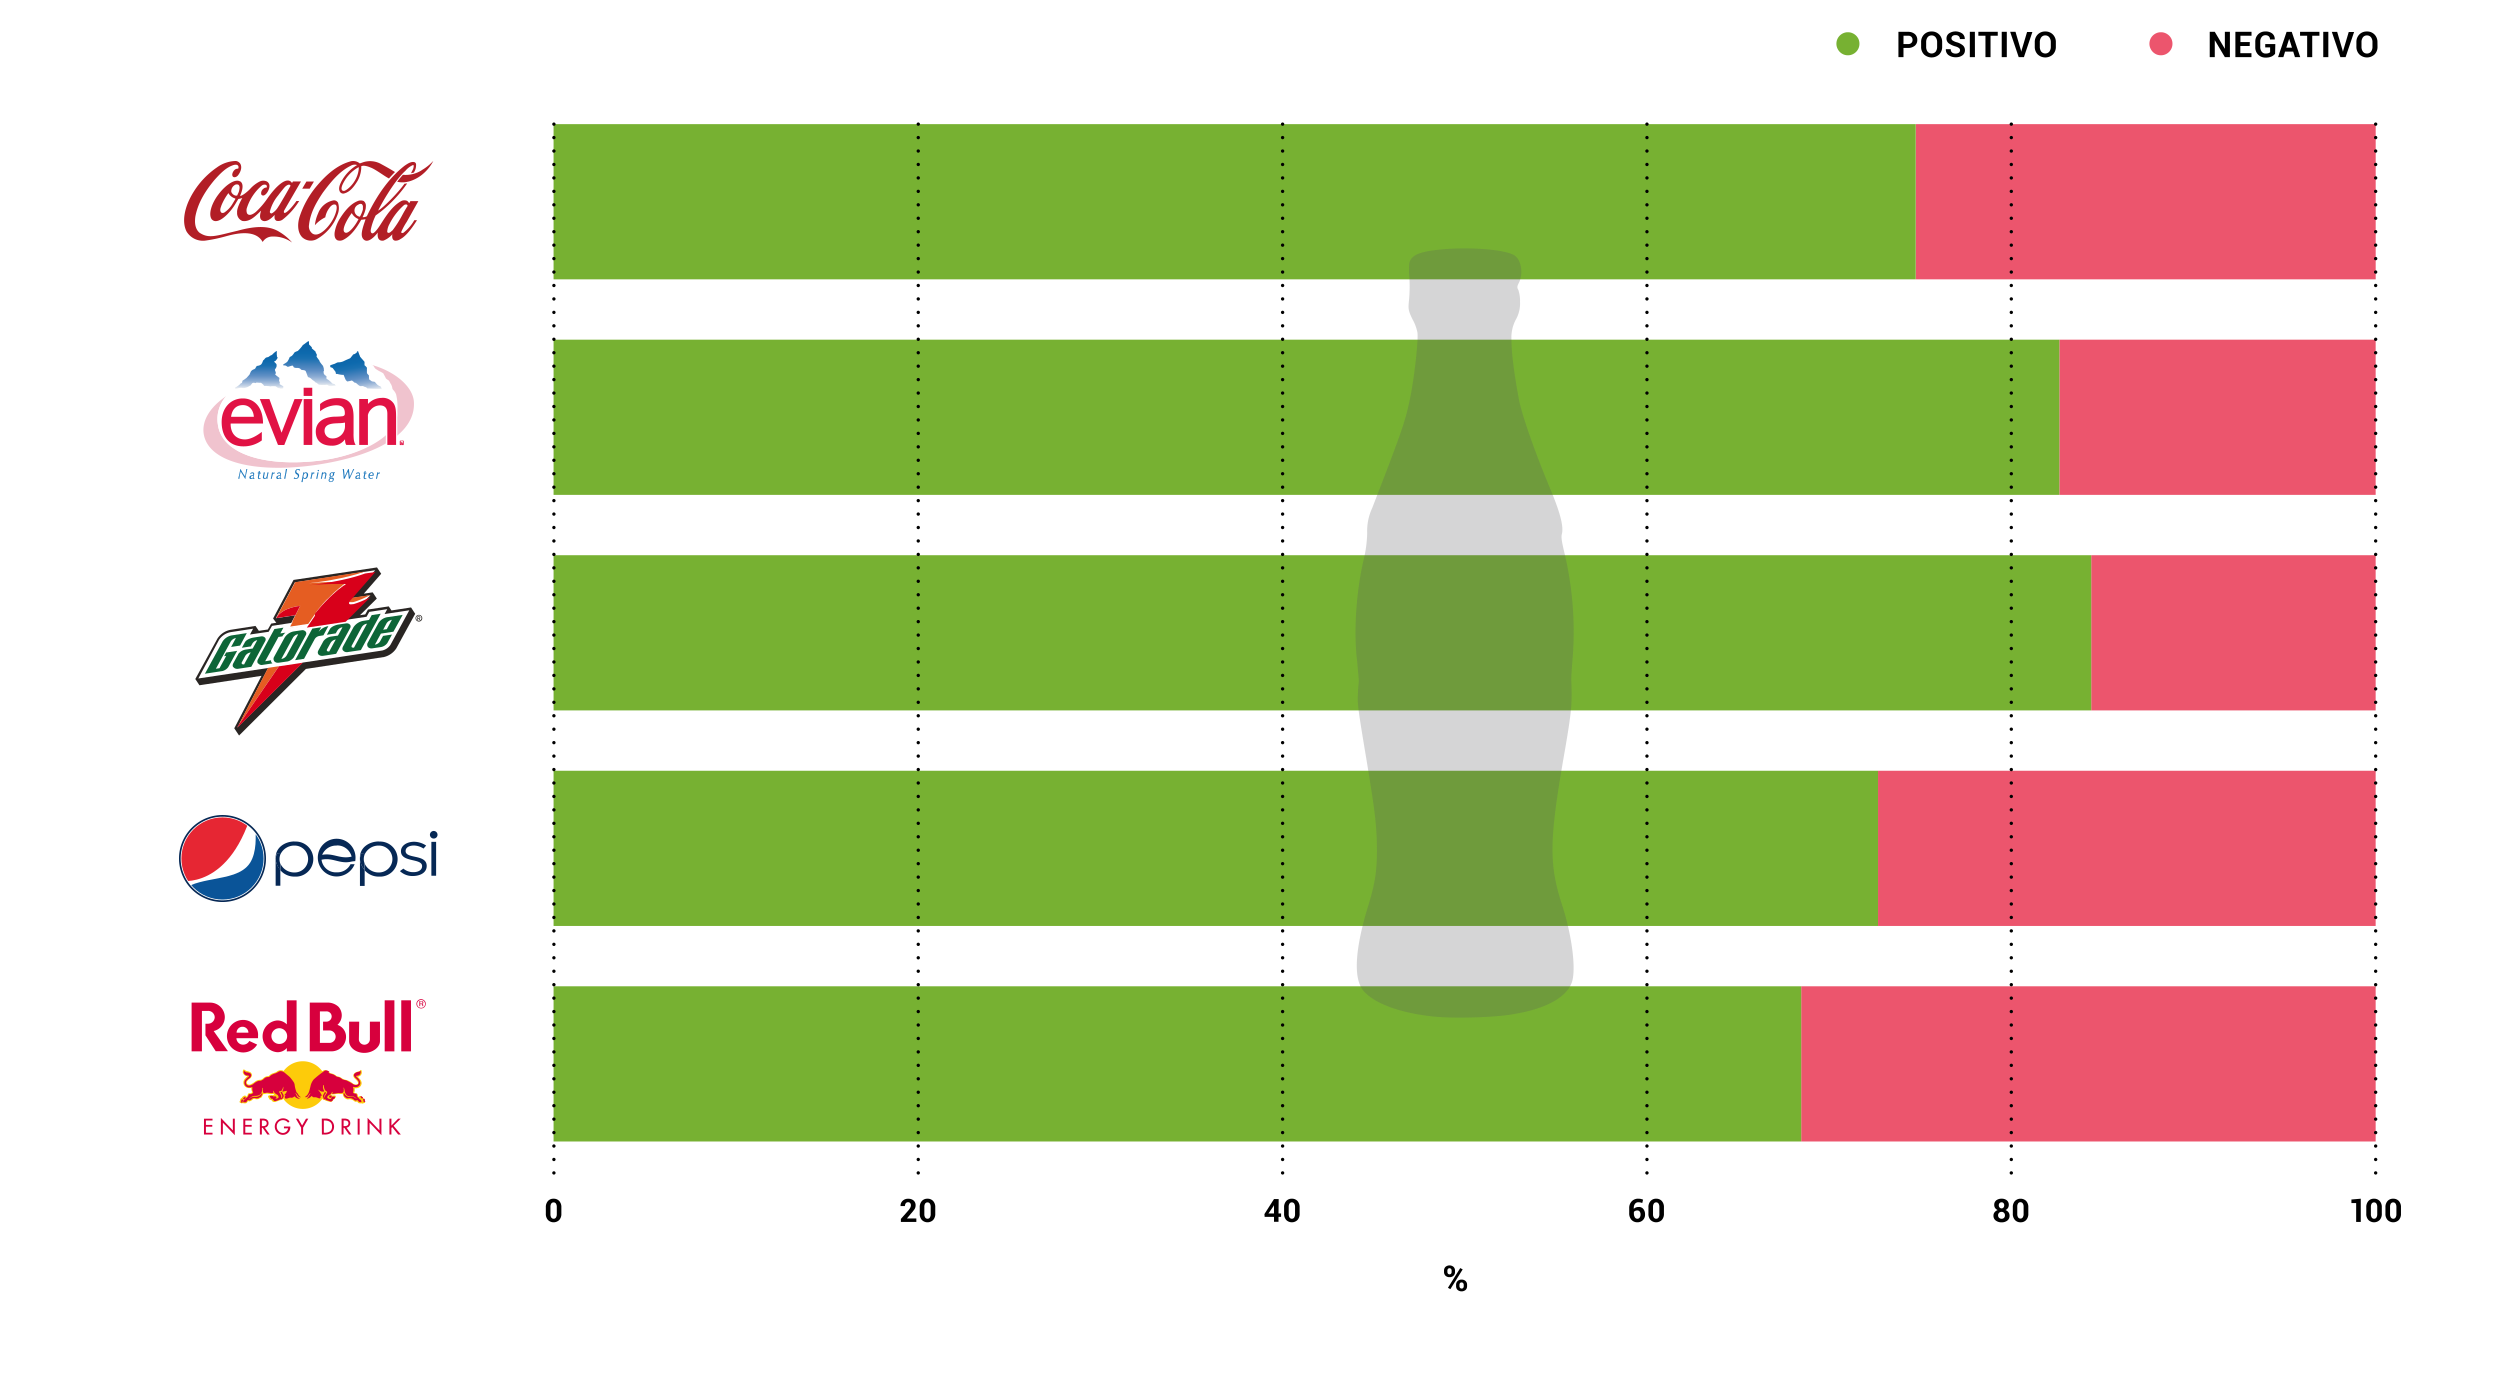
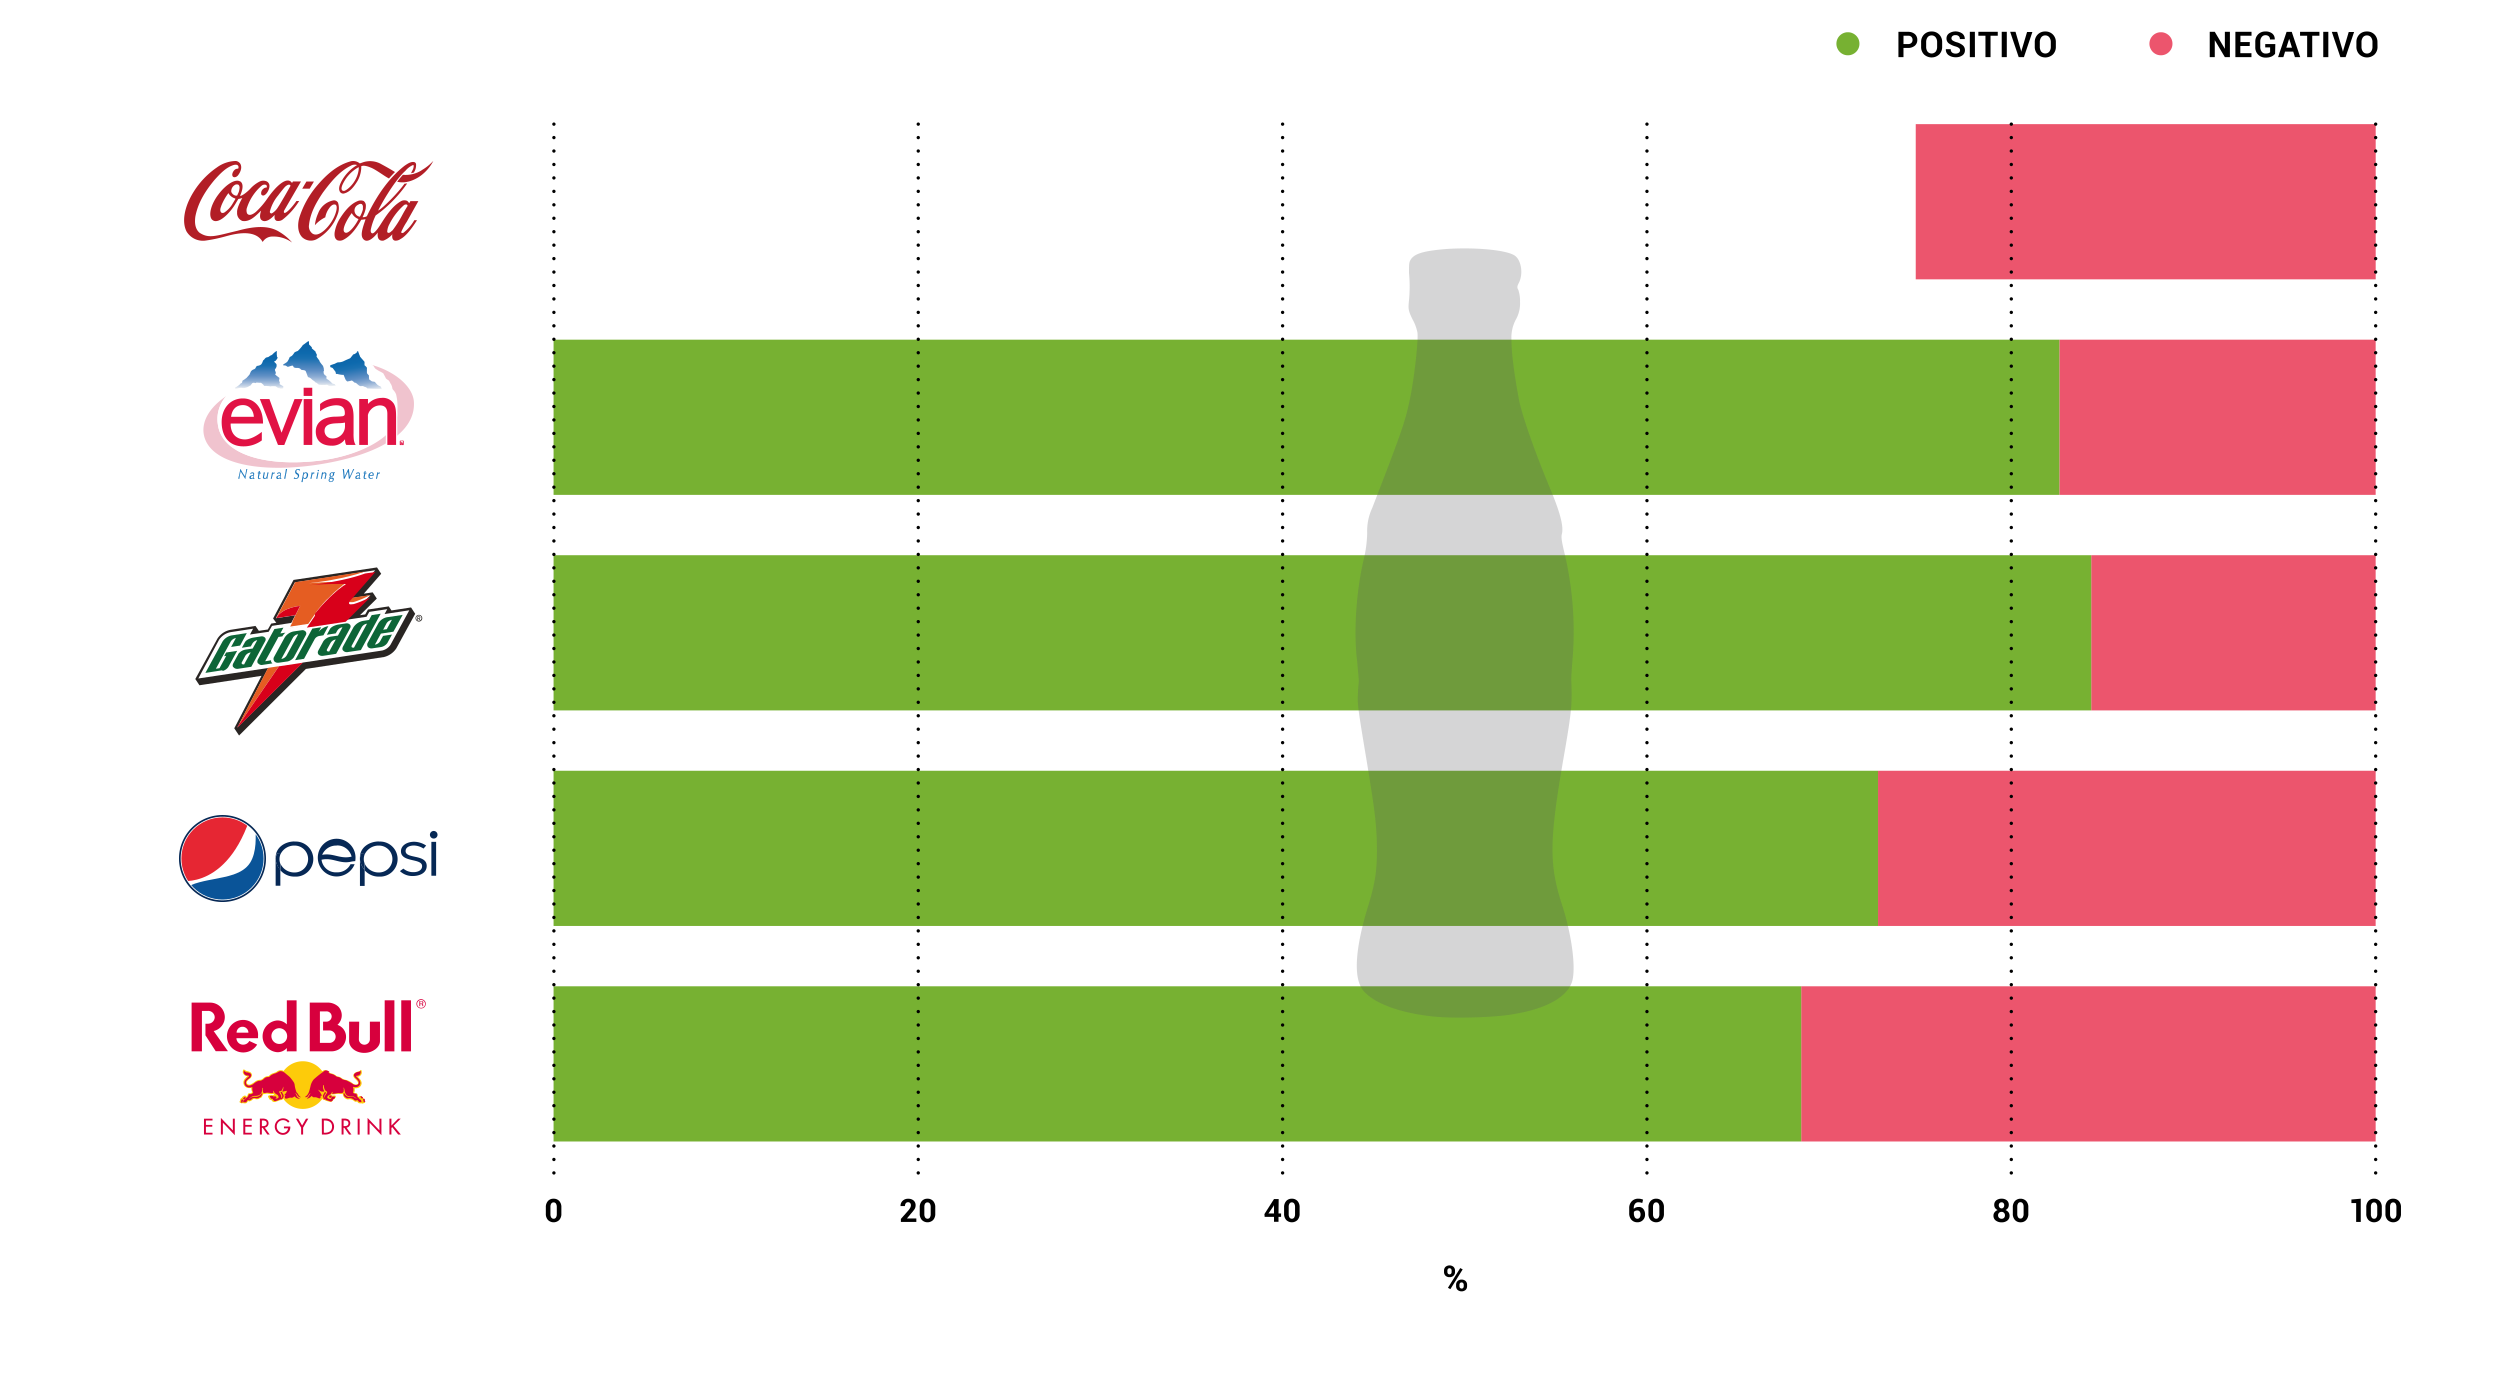
<svg xmlns="http://www.w3.org/2000/svg" xmlns:xlink="http://www.w3.org/1999/xlink" viewBox="0 0 743.72 414.57">
  <defs>
    <linearGradient id="a" x1="77.15" y1="-8943.42" x2="77.15" y2="-8954.61" gradientTransform="matrix(1, 0, 0, -1, 0, -8838.96)" gradientUnits="userSpaceOnUse">
      <stop offset="0" stop-color="#0c63a9" />
      <stop offset="0.13" stop-color="#0c65a9" />
      <stop offset="0.26" stop-color="#0d69ad" />
      <stop offset="0.39" stop-color="#1a70b1" />
      <stop offset="0.52" stop-color="#3e7eba" />
      <stop offset="0.66" stop-color="#6190c5" />
      <stop offset="0.79" stop-color="#8cacd3" />
      <stop offset="0.93" stop-color="#c8d5e7" />
      <stop offset="1" stop-color="#f1f3f4" />
    </linearGradient>
    <linearGradient id="b" x1="92.04" y1="-8940.44" x2="92.04" y2="-8953.8" xlink:href="#a" />
    <linearGradient id="c" x1="104.44" y1="-8943.79" x2="106.57" y2="-8955.9" xlink:href="#a" />
    <clipPath id="d">
      <path d="M66.2,267.61a12.22,12.22,0,1,1,12.21-12.22A12.22,12.22,0,0,1,66.2,267.61Z" fill="none" />
    </clipPath>
  </defs>
  <title>Artboard 124 copy 16</title>
  <g style="isolation:isolate">
    <rect x="-47.01" y="-87.72" width="838.4" height="526.48" fill="#fff" />
    <rect x="569.91" y="36.93" width="136.83" height="46.17" fill="#ec556d" />
    <rect x="612.63" y="101.05" width="94.1" height="46.17" fill="#ec556d" />
    <rect x="622.11" y="165.17" width="84.62" height="46.17" fill="#ec556d" />
    <rect x="558.69" y="229.29" width="148.04" height="46.17" fill="#ec556d" />
    <rect x="535.83" y="293.41" width="170.9" height="46.17" fill="#ec556d" />
-     <rect x="164.68" y="36.93" width="405.22" height="46.17" fill="#77b132" />
    <rect x="164.68" y="101.05" width="447.95" height="46.17" fill="#77b132" />
    <rect x="164.68" y="165.17" width="457.43" height="46.17" fill="#77b132" />
    <rect x="164.68" y="229.29" width="394.01" height="46.17" fill="#77b132" />
    <rect x="164.68" y="293.41" width="371.15" height="46.17" fill="#77b132" />
    <path d="M429.58,378a1.54,1.54,0,0,1,.43-1.11,1.84,1.84,0,0,1,2.41,0,1.54,1.54,0,0,1,.43,1.11v.39a1.54,1.54,0,0,1-.43,1.11,1.62,1.62,0,0,1-1.2.44,1.65,1.65,0,0,1-1.21-.44,1.54,1.54,0,0,1-.43-1.11Zm1,.39a.8.8,0,0,0,.17.51.58.58,0,0,0,.47.2.57.57,0,0,0,.46-.2.8.8,0,0,0,.16-.51V378a.8.8,0,0,0-.16-.51.63.63,0,0,0-.94,0,.86.86,0,0,0-.16.51Zm.89,5.11-.73-.39,3.66-5.87.73.39Zm1.7-1.28a1.53,1.53,0,0,1,.43-1.1,1.59,1.59,0,0,1,1.2-.45,1.63,1.63,0,0,1,1.21.44,1.53,1.53,0,0,1,.43,1.11v.4a1.53,1.53,0,0,1-.43,1.11,1.87,1.87,0,0,1-2.4,0,1.5,1.5,0,0,1-.44-1.1Zm1,.4a.75.75,0,0,0,.18.5.58.58,0,0,0,.47.21.54.54,0,0,0,.47-.2.79.79,0,0,0,.15-.51v-.4a.78.78,0,0,0-.17-.5.55.55,0,0,0-.47-.21.57.57,0,0,0-.47.21.77.77,0,0,0-.16.5Z" />
    <line x1="706.73" y1="36.93" x2="706.73" y2="350.17" fill="none" stroke="#000" stroke-linecap="round" stroke-linejoin="round" stroke-dasharray="0 4" style="mix-blend-mode:multiply" />
    <line x1="164.78" y1="36.93" x2="164.78" y2="350.17" fill="none" stroke="#000" stroke-linecap="round" stroke-linejoin="round" stroke-dasharray="0 4" style="mix-blend-mode:multiply" />
    <line x1="273.17" y1="36.93" x2="273.17" y2="350.17" fill="none" stroke="#000" stroke-linecap="round" stroke-linejoin="round" stroke-dasharray="0 4" style="mix-blend-mode:multiply" />
    <line x1="381.56" y1="36.93" x2="381.56" y2="350.17" fill="none" stroke="#000" stroke-linecap="round" stroke-linejoin="round" stroke-dasharray="0 4" style="mix-blend-mode:multiply" />
    <line x1="489.95" y1="36.93" x2="489.95" y2="350.17" fill="none" stroke="#000" stroke-linecap="round" stroke-linejoin="round" stroke-dasharray="0 4" style="mix-blend-mode:multiply" />
    <line x1="598.34" y1="36.93" x2="598.34" y2="350.17" fill="none" stroke="#000" stroke-linecap="round" stroke-linejoin="round" stroke-dasharray="0 4" style="mix-blend-mode:multiply" />
    <path d="M380.34,361h.77V362h-.77v1.48H379V362h-2.78l-.07-.82L379,356.7h1.39Zm-3,0H379V358.5h0l-.14.3Z" />
    <path d="M386.62,361.05a2.65,2.65,0,0,1-.63,1.88,2.38,2.38,0,0,1-3.35,0,2.66,2.66,0,0,1-.64-1.88v-1.88a2.68,2.68,0,0,1,.64-1.88,2.14,2.14,0,0,1,1.67-.69,2.19,2.19,0,0,1,1.68.69,2.67,2.67,0,0,1,.63,1.88Zm-1.36-2a1.83,1.83,0,0,0-.25-1,.81.81,0,0,0-.7-.36.78.78,0,0,0-.69.36,1.75,1.75,0,0,0-.25,1v2.15a1.76,1.76,0,0,0,.25,1,.8.8,0,0,0,.7.36.78.78,0,0,0,.69-.36,1.76,1.76,0,0,0,.25-1Z" />
    <path d="M167,361.05a2.65,2.65,0,0,1-.63,1.88,2.38,2.38,0,0,1-3.35,0,2.61,2.61,0,0,1-.64-1.88v-1.88a2.67,2.67,0,0,1,.63-1.88,2.16,2.16,0,0,1,1.68-.69,2.19,2.19,0,0,1,1.68.69,2.67,2.67,0,0,1,.63,1.88Zm-1.36-2a1.83,1.83,0,0,0-.25-1,.86.86,0,0,0-1.4,0,1.83,1.83,0,0,0-.24,1v2.15a1.85,1.85,0,0,0,.24,1,.83.83,0,0,0,.71.36.79.79,0,0,0,.69-.36,1.84,1.84,0,0,0,.25-1Z" />
    <path d="M597.59,358.47a1.66,1.66,0,0,1-.26.9,2,2,0,0,1-.72.61,2.09,2.09,0,0,1,.88.65,1.6,1.6,0,0,1,.33,1,1.77,1.77,0,0,1-.66,1.47,2.62,2.62,0,0,1-1.68.53,2.79,2.79,0,0,1-1.76-.53,1.74,1.74,0,0,1-.69-1.47,1.55,1.55,0,0,1,.34-1,2.11,2.11,0,0,1,.92-.65,1.94,1.94,0,0,1-.76-.61,1.59,1.59,0,0,1-.27-.9,1.68,1.68,0,0,1,.61-1.39,2.52,2.52,0,0,1,1.6-.48,2.33,2.33,0,0,1,1.53.48A1.69,1.69,0,0,1,597.59,358.47Zm-1.14,3.08a1,1,0,0,0-.28-.75,1,1,0,0,0-.7-.29,1.1,1.1,0,0,0-.77.29,1,1,0,0,0-.3.75,1,1,0,0,0,.3.74,1.08,1.08,0,0,0,.78.28.94.94,0,0,0,.7-.28A1,1,0,0,0,596.45,361.55Zm-.22-3a.93.93,0,0,0-.21-.64.71.71,0,0,0-.55-.24.86.86,0,0,0-.62.23.9.9,0,0,0-.23.65.93.93,0,0,0,.24.67.81.81,0,0,0,.62.26.67.67,0,0,0,.54-.26A1,1,0,0,0,596.23,358.53Z" />
    <path d="M603.4,361.05a2.65,2.65,0,0,1-.63,1.88,2.14,2.14,0,0,1-1.67.69,2.16,2.16,0,0,1-1.68-.69,2.65,2.65,0,0,1-.63-1.88v-1.88a2.67,2.67,0,0,1,.63-1.88,2.38,2.38,0,0,1,3.35,0,2.67,2.67,0,0,1,.63,1.88ZM602,359a1.75,1.75,0,0,0-.25-1,.81.81,0,0,0-.7-.36.78.78,0,0,0-.69.36,1.75,1.75,0,0,0-.25,1v2.15a1.76,1.76,0,0,0,.25,1,.81.81,0,0,0,.7.36.78.78,0,0,0,.69-.36,1.76,1.76,0,0,0,.25-1Z" />
    <path d="M702.3,363.52h-1.37v-5.63h-1.41v-1.05l2.78-.24Z" />
    <path d="M708.56,361.05a2.65,2.65,0,0,1-.63,1.88,2.38,2.38,0,0,1-3.35,0,2.61,2.61,0,0,1-.64-1.88v-1.88a2.67,2.67,0,0,1,.63-1.88,2.16,2.16,0,0,1,1.68-.69,2.19,2.19,0,0,1,1.68.69,2.67,2.67,0,0,1,.63,1.88Zm-1.36-2a1.83,1.83,0,0,0-.25-1,.86.86,0,0,0-1.4,0,1.83,1.83,0,0,0-.24,1v2.15a1.76,1.76,0,0,0,.25,1,.8.8,0,0,0,.7.36.78.78,0,0,0,.69-.36,1.84,1.84,0,0,0,.25-1Z" />
    <path d="M714.26,361.05a2.65,2.65,0,0,1-.63,1.88,2.38,2.38,0,0,1-3.35,0,2.61,2.61,0,0,1-.64-1.88v-1.88a2.67,2.67,0,0,1,.63-1.88,2.16,2.16,0,0,1,1.68-.69,2.19,2.19,0,0,1,1.68.69,2.67,2.67,0,0,1,.63,1.88Zm-1.36-2a1.83,1.83,0,0,0-.25-1,.86.86,0,0,0-1.4,0,1.83,1.83,0,0,0-.24,1v2.15a1.76,1.76,0,0,0,.25,1,.8.8,0,0,0,.7.36.78.78,0,0,0,.69-.36,1.76,1.76,0,0,0,.25-1Z" />
    <path d="M272.6,363.52H268v-.9l2.11-2.39a4.82,4.82,0,0,0,.67-.94,1.51,1.51,0,0,0,.2-.71,1,1,0,0,0-.21-.68.8.8,0,0,0-.63-.25.82.82,0,0,0-.69.32,1.35,1.35,0,0,0-.24.82H267.9v0a2,2,0,0,1,.6-1.54,2.23,2.23,0,0,1,1.67-.63,2.35,2.35,0,0,1,1.63.53,1.86,1.86,0,0,1,.58,1.44,2.12,2.12,0,0,1-.32,1.13,14.65,14.65,0,0,1-1.13,1.4l-1.12,1.35v0h2.79Z" />
    <path d="M278.23,361.05a2.65,2.65,0,0,1-.63,1.88,2.38,2.38,0,0,1-3.35,0,2.61,2.61,0,0,1-.64-1.88v-1.88a2.67,2.67,0,0,1,.63-1.88,2.16,2.16,0,0,1,1.68-.69,2.19,2.19,0,0,1,1.68.69,2.67,2.67,0,0,1,.63,1.88Zm-1.36-2a1.83,1.83,0,0,0-.25-1,.86.86,0,0,0-1.4,0,1.83,1.83,0,0,0-.24,1v2.15a1.76,1.76,0,0,0,.25,1,.8.8,0,0,0,.7.36.78.78,0,0,0,.69-.36,1.84,1.84,0,0,0,.25-1Z" />
    <path d="M487.39,356.6a3.35,3.35,0,0,1,.73.07,4.11,4.11,0,0,1,.68.21l-.25,1a4.37,4.37,0,0,0-.57-.17,3.3,3.3,0,0,0-.58-.05,1.17,1.17,0,0,0-1,.46,2,2,0,0,0-.37,1.28v.22a1.92,1.92,0,0,1,.65-.42,2.47,2.47,0,0,1,.84-.14,1.63,1.63,0,0,1,1.37.62,2.5,2.5,0,0,1,.49,1.62,2.2,2.2,0,0,1-2.3,2.31,2.29,2.29,0,0,1-1.74-.73,2.85,2.85,0,0,1-.67-2v-1.43a2.83,2.83,0,0,1,.76-2.08A2.58,2.58,0,0,1,487.39,356.6Zm-.29,3.5a1.48,1.48,0,0,0-.63.12,1,1,0,0,0-.41.33v.37a2.22,2.22,0,0,0,.29,1.22.88.88,0,0,0,.76.43.8.8,0,0,0,.68-.36,1.52,1.52,0,0,0,.25-.9,1.41,1.41,0,0,0-.25-.89A.85.85,0,0,0,487.1,360.1Z" />
    <path d="M495,361.05a2.65,2.65,0,0,1-.63,1.88,2.38,2.38,0,0,1-3.35,0,2.65,2.65,0,0,1-.63-1.88v-1.88a2.67,2.67,0,0,1,.63-1.88,2.14,2.14,0,0,1,1.67-.69,2.18,2.18,0,0,1,1.68.69,2.67,2.67,0,0,1,.63,1.88Zm-1.36-2a1.75,1.75,0,0,0-.25-1,.81.81,0,0,0-.7-.36.78.78,0,0,0-.69.36,1.75,1.75,0,0,0-.25,1v2.15a1.76,1.76,0,0,0,.25,1,.8.8,0,0,0,.7.36.78.78,0,0,0,.69-.36,1.76,1.76,0,0,0,.25-1Z" />
    <path d="M465.15,225.43c2.54-14.48,2.54-16,2.28-23.38,0-1,.26-4.57.51-7.62a101.47,101.47,0,0,0-2.79-31c-.51-2.29-.76-3.56-.51-4.58.51-2-.25-5.59-3.05-12.45-4.83-11.43-8.64-22.35-9.65-27.18-1.27-6.61-2.29-13.72-2.29-18a11.39,11.39,0,0,1,1.27-6.1,9.71,9.71,0,0,0,1.27-5.33,10.36,10.36,0,0,0-.51-3.56c-.51-.76-.25-1.27.26-2.28,1.27-2.8.51-6.61-1.27-7.88-2.54-1.78-12.2-2.54-20.33-2-6.35.51-9.14,1.27-10.41,2.79-.77,1-.77,1.53-.77,4.32a41.64,41.64,0,0,1,0,8.13c-.25,2.54-.25,3,1,5.59a13.69,13.69,0,0,1,1.52,4.07c.26,2.28-.76,11.94-2,18.54-1.52,7.62-2.29,9.91-11.43,33.54a16.4,16.4,0,0,0-1.53,7.62,36.58,36.58,0,0,1-1,7.62c-2.29,9.66-3.05,21.85-2,30.23.25,2.8.5,5.34.5,6.1,0,.51-.25,2.29-.25,4.07-.25,2.54.25,5.59,2.54,19.31,2.29,14,2.79,17.53,3.05,23.62.25,8.39-.26,12.2-2.29,19.06-4.06,12.95-4.82,22.1-1.78,25.91s10.93,6.86,21.6,7.88h0c5.84.51,17.53.25,23.12-.77,9.4-1.52,15.5-4.82,17.27-9.14,1.53-3.56.26-14-2.79-23.37C460.83,257.18,460.83,250.32,465.15,225.43Z" fill="#59595c" opacity="0.25" style="mix-blend-mode:multiply" />
    <path d="M106.86,303.93h-3v5.79c0,1.89,2,3.5,4.5,3.5s4.68-1.63,4.68-3.5v-5.79h-3v5.22a1.64,1.64,0,0,1-3.28,0Z" fill="#d7003d" />
    <path d="M60.07,300.75v12H57V298.27h5.52a4.35,4.35,0,0,1,4.36,4.31,4.26,4.26,0,0,1-3.32,4.14l4.25,6H64.17L61.12,308v-3.46h.71a2,2,0,0,0,2.05-1.89,1.94,1.94,0,0,0-2-1.92Z" fill="#d7003d" />
    <path d="M88.23,312.76V297.58h-2.9v7.16a4,4,0,0,0-2.85-1.17,4.74,4.74,0,0,0,0,9.45,3.64,3.64,0,0,0,2.85-1.25v1Zm-4.93-2.21a2.34,2.34,0,1,1,2.12-2.33,2.25,2.25,0,0,1-2.12,2.33" fill="#d7003d" />
    <path d="M100.39,304.89a3.86,3.86,0,0,0,1.28-2.81,3.8,3.8,0,0,0-1-2.6,4.75,4.75,0,0,0-3.55-1.21H92.15v14.49h6.37a4.33,4.33,0,0,0,4.42-4.16,3.73,3.73,0,0,0-2.55-3.71m-2.45,5.36H95.17v-9.38h1.94a1.53,1.53,0,0,1,1.56,1.51,1.57,1.57,0,0,1-1.56,1.55h-1v2.62H98a1.85,1.85,0,0,1,0,3.7" fill="#d7003d" />
    <path d="M70.38,307.21a1.76,1.76,0,0,1,3.52,0Zm6.38,1.65c0-.2,0-.4,0-.6a4.43,4.43,0,0,0-4.66-4.84,4.84,4.84,0,1,0,4.4,7.33l-2.34-1.08a2,2,0,0,1-1.82,1.1,1.94,1.94,0,0,1-2-1.91h6.36" fill="#d7003d" />
    <rect x="114.44" y="297.58" width="2.89" height="15.19" fill="#d7003d" />
    <rect x="119.37" y="297.58" width="2.89" height="15.19" fill="#d7003d" />
    <path d="M83,322.8a7.09,7.09,0,1,1,7.09,7.09A7.08,7.08,0,0,1,83,322.8" fill="#fdcb0a" />
    <path d="M84.38,318.59l.35.18a21.5,21.5,0,0,1,1.68,1.36c.24.23.52.62.72.86a2.93,2.93,0,0,1,.8,1.39,9.44,9.44,0,0,0,.61,2.36,2.32,2.32,0,0,0,.27.33c.22.28.31.72.72.95a2.89,2.89,0,0,1,.33.21c.11.09-.08.42-.64.34.29.15.25.48-.17.5a1.87,1.87,0,0,1-1.45-.57c0-.05-.22.17-.51.28s-.69,0-1,.05a7.55,7.55,0,0,1-1,.26c-.54,0-.62-.37-.62-.7v-.15a2.75,2.75,0,0,1-.25.55.77.77,0,0,1-.39.44l-.59.08c-.45.2-.91.35-1.39.51a1,1,0,0,1-.79-.16,1.48,1.48,0,0,1-.34-.46c-.09,0-.22,0-.33,0a.38.38,0,0,1-.2-.15l-.41-.67a.58.58,0,0,1,0-.32.46.46,0,0,1,.41-.21,2.15,2.15,0,0,1,.91,0c.13-.15.33-.13.51-.17-.07-.11-.18-.16-.27-.26a4.06,4.06,0,0,1-1.63-.05c-.48-.11-.88.16-1.36.09l-.14.31c-.22.24-.24.64-.57.81a2.3,2.3,0,0,0-.62.33,2,2,0,0,1-1.27,0,.86.86,0,0,0-.42.06c-.13.09-.27.24-.42.35s-.44.29-.7.31-.29-.09-.44-.06c-.18.21-.27.53-.56.63a2,2,0,0,1-1-.06c-.09,0-.14.11-.25.09a2.1,2.1,0,0,1-.59-.22.49.49,0,0,1-.11-.23c0-.13.11-.24.17-.35a1.35,1.35,0,0,1,.07-.44.92.92,0,0,1,.49-.42.47.47,0,0,1,.24-.35c.24-.13.5-.42.81-.26l.33.28c.29-.13.22-.42.36-.66s.17-.35.35-.35.28,0,.4,0a1.1,1.1,0,0,0,.52-.28l0-.11a2.88,2.88,0,0,1-.26-1.19,2.9,2.9,0,0,1-1,0,1.58,1.58,0,0,1-1.21-1,1.64,1.64,0,0,1,.22-1.61,5.82,5.82,0,0,1,.91-.88c-.11,0-.23,0-.34-.05a1.39,1.39,0,0,1-1.07-1,1.19,1.19,0,0,1,.15-.87c0-.05.11-.11.2-.07.24.09.31.22.53.33l.13.07c.61.21,1.41.21,1.65,1a1.31,1.31,0,0,1-.64,1.35,2.58,2.58,0,0,0-.83.88.64.64,0,0,0,.19.7.85.85,0,0,0,.88.11,6.79,6.79,0,0,0,1.44-.9,2.65,2.65,0,0,1,1.54-.48,1.44,1.44,0,0,0,.68-.33,2.64,2.64,0,0,1,1.15-.71,4.39,4.39,0,0,1,.61-.07c.16-.08.27-.28.4-.37.61-.53,1.41-.51,2-.93a1.84,1.84,0,0,1,1.85-.32l.15.08Zm.6,6.23a7.77,7.77,0,0,0-.93.14,1.51,1.51,0,0,0,.37.75c.11-.42.46-.58.56-.89" fill="#fdcb0a" />
    <path d="M95.3,324.91c.18.27.29.55.46.84a6.51,6.51,0,0,1,.45-.79,5.18,5.18,0,0,1-.91,0m.38,1.35c0,.06-.05.08-.13.08a.64.64,0,0,1-.58.75c-.31,0-.83-.3-1.12-.31s-.88.22-1.21-.28a1.66,1.66,0,0,1-1.39.66c-.26,0-.53-.15-.15-.48-.84.28-.84-.29-.69-.4a3.47,3.47,0,0,0,.51-.44c1.17-1.23.73-3.35,2-4.76a9.89,9.89,0,0,1,1.9-1.58c.35-.23.7-.58,1-.82v0a1.81,1.81,0,0,1,.61-.35,1.76,1.76,0,0,1,1.23.33,2,2,0,0,1,.47.46c.11.11.28.11.42.16a3.18,3.18,0,0,1,1.14.46c.24.15.44.4.73.44a2.47,2.47,0,0,1,1,.35,3.06,3.06,0,0,0,1.14.6,5,5,0,0,1,2.31,1.08,1.67,1.67,0,0,0,1.37.35.45.45,0,0,0,.29-.31,1.08,1.08,0,0,0-.36-.82c-.42-.5-1.16-.92-1.06-1.64.12-.53.71-.84,1.17-1,.25-.1.57-.06.79-.28s.16-.33.34-.24.17.28.19.44a1.24,1.24,0,0,1-.52,1.32,2,2,0,0,1-.71.26,3.69,3.69,0,0,1,1,1.13,1.9,1.9,0,0,1,.22.77,1.57,1.57,0,0,1-.83,1.3,1.85,1.85,0,0,1-.91.21c-.13,0-.24,0-.35,0a2.27,2.27,0,0,1,0,.9,3,3,0,0,0-.11.49.32.32,0,0,0,.28.09c.23,0,.53,0,.65.24s.17.51.26.75c0,0,.06.13.11.11s.33-.35.57-.29.44.31.66.47a.49.49,0,0,1,.09.22c.18.08.42.21.48.43s0,.29,0,.42.2.33.09.51l-.07,0-.7.22a.22.22,0,0,1-.16-.09c-.37,0-.81.09-1.1-.16a1.48,1.48,0,0,1-.31-.39.77.77,0,0,1-.75,0A2.42,2.42,0,0,0,104,327a1.55,1.55,0,0,1-.88,0,2.5,2.5,0,0,1-.75-.55,2.16,2.16,0,0,1-.41-1.06,4.68,4.68,0,0,1-1.24,0,3,3,0,0,0-.95.11,5.44,5.44,0,0,1-1.21.09l-.2.15a.34.34,0,0,1,.25.09l.08.07c.33,0,.71,0,1,0a.33.33,0,0,1,.18.17.28.28,0,0,1,0,.27,3.48,3.48,0,0,1-.48.66c0,.08-.22,0-.24.11a1,1,0,0,1-.69.68,1,1,0,0,1-.39,0c-.38-.13-.77-.24-1.15-.35a1.67,1.67,0,0,1-.35-.24c-.17,0-.4,0-.51-.09A.56.56,0,0,1,96,327a2,2,0,0,1-.28-.72" fill="#fdcb0a" />
    <path d="M84.2,320.9a1.55,1.55,0,0,1,0,.93s0,0,0,0a7.27,7.27,0,0,0-.2-.77c-.06-.15-.24-.27-.17-.44a.17.17,0,0,1,.17,0,2.32,2.32,0,0,1,.22.3m2.93,2.56a.89.89,0,0,1,.27.81c0,.05,0,.16-.11.18s-.07,0-.07-.06a1,1,0,0,0-.11-.47c-.11-.11-.24-.33-.42-.33s-.22.18-.29.27,0,0,0,0c-.07-.18.07-.33.13-.47s.09-.42.33-.33.2.29.31.4m-.39,2.18c0,.11,0,.28-.09.35a1,1,0,0,1-.38,0s-.08,0-.06-.07a.6.6,0,0,1,.41-.38s.11,0,.12.07M73.37,319a2.3,2.3,0,0,1,1.25.46.76.76,0,0,1,0,.83c-.25.44-.77.66-1.08,1a1,1,0,0,0-.33,1.06.92.92,0,0,0,.81.61,2.5,2.5,0,0,0,1.39-.52,4.55,4.55,0,0,1,1.34-.84c.33-.11.69,0,1-.18a2.09,2.09,0,0,0,.9-.62,1.55,1.55,0,0,1,1.08-.39c.37.06.57-.27.83-.49a4.64,4.64,0,0,1,1.46-.64,6.43,6.43,0,0,0,1-.54,1.52,1.52,0,0,1,1,0,2.52,2.52,0,0,1,.6.33l1.49,1.24c0,.06.07.09.11.11a14,14,0,0,1,1.2,1.58,2.29,2.29,0,0,1,.22.62,9,9,0,0,0,.57,2.31c.08.11.22.2.3.31.23.33.38.75.76,1l.22.11s0,.06,0,.07l0,0a1.1,1.1,0,0,1-1-.53,1.37,1.37,0,0,0-.67-.73l0,0c0,.11.15.18.18.27a2.33,2.33,0,0,1,.3.64c.07.24.33.4.53.53l.29.15a.07.07,0,0,1,0,.11l0,0a1.61,1.61,0,0,1-1.28-.52.4.4,0,0,0-.31-.16,1.24,1.24,0,0,1-.73.4,1.77,1.77,0,0,0-.92.06,2.42,2.42,0,0,1-.79.2.37.37,0,0,1-.33-.18c0-.17-.11-.35,0-.52l.19-.27s0-.07-.06-.07-.2.11-.24,0c0-.28.3-.46.48-.64a1.23,1.23,0,0,1,.29-.61.05.05,0,0,0,0-.05,5.82,5.82,0,0,1-.73.09,1,1,0,0,1-.7.11c-.06,0,0-.09,0-.13a1.59,1.59,0,0,0,.28-1.21s0-.05-.06-.05,0,0,0,.05a2.61,2.61,0,0,1-.41,1.06c-.16.17-.42.17-.64.22a.18.18,0,0,0-.11.13c0,.15.09.24.15.37l.47.88a2.35,2.35,0,0,1-.14.69s.05,0,.09,0a1.37,1.37,0,0,0,.35-.57.42.42,0,0,0-.06-.27l-.49-1c0-.05.11-.05.16-.07a1,1,0,0,1,.33.09,3.33,3.33,0,0,0,.44.86c0,.17.09.38,0,.51a4.65,4.65,0,0,1-.36.61c-.13.13-.31.11-.5.13h-.05a8.2,8.2,0,0,1-1.38.53.6.6,0,0,1-.6-.11,1.65,1.65,0,0,1-.35-.48c-.13-.16-.33,0-.47-.11a6.34,6.34,0,0,1-.37-.62.17.17,0,0,1,0-.15,3.06,3.06,0,0,1,.54-.07.55.55,0,0,1,.45.13c.22.25.31.6.64.77a1.4,1.4,0,0,0,.7-.17c.13-.07.28-.18.28-.35a1,1,0,0,0-.52-.77,2.33,2.33,0,0,1-.77-.6,1.46,1.46,0,0,1-.18-.46.08.08,0,0,0-.11,0c-.11.09,0,.26,0,.37s.06.16,0,.22-.39.05-.59.07a7.85,7.85,0,0,0-1.21-.14c-.4,0-.95.29-1.24-.11a2.34,2.34,0,0,1,0-1.23.07.07,0,0,0-.07-.07.07.07,0,0,0-.09,0c-.11.39-.13.81-.22,1.21a1.84,1.84,0,0,1-.75.9,2.85,2.85,0,0,1-1.07.25,2.05,2.05,0,0,0-1.77.76A.25.25,0,0,0,74,327s.08,0,.1,0a2.14,2.14,0,0,1,1.77-.72,2,2,0,0,0,1.74-.67,3,3,0,0,0,.28-.41c.07,0,.13.09.18.13,0,.2-.15.33-.22.5a1.11,1.11,0,0,1-.37.51,2.44,2.44,0,0,0-.6.31,1.1,1.1,0,0,1-.7.07,1.85,1.85,0,0,0-1,0c-.14.09-.27.26-.42.35s-.38.26-.62.24-.37-.15-.51,0-.22.46-.46.57-.57,0-.84,0a1.21,1.21,0,0,1,.25-.73.68.68,0,0,0,.3-.11,1.24,1.24,0,0,0,.25-.35,1.61,1.61,0,0,0,.66-.52,2.34,2.34,0,0,1,.3-.67l.09,0,.49,0a2.35,2.35,0,0,0,.57-.33.25.25,0,0,0,.05-.23,5.11,5.11,0,0,1-.22-.66c0-.26,0-.52,0-.81,0,0,0-.07-.07-.07a2.81,2.81,0,0,1-1,.11,1.46,1.46,0,0,1-1.19-.88,1.42,1.42,0,0,1,.18-1.38,7.21,7.21,0,0,1,1-.95c.05,0,.05-.11.07-.16s-.07-.13-.13-.17a4,4,0,0,1-.69-.07,1.14,1.14,0,0,1-.74-.9.73.73,0,0,1,.11-.48,2.23,2.23,0,0,0,.79.55m-1.1,8.19v.06c-.09.22-.14.47-.22.73a1.5,1.5,0,0,1-.44-.13s0-.07,0-.11c.17-.14.11-.33.15-.53a.43.43,0,0,1,.24-.26c.13,0,.2.15.27.24m.81-.77a1.12,1.12,0,0,1-.42.52.48.48,0,0,1-.24,0s-.11-.08-.11-.15,0-.16,0-.2a2.52,2.52,0,0,0,.44-.31s.11,0,.13,0,.13.09.15.16m9.18-.07c0,.07.12.16,0,.24a.71.71,0,0,1-.51.16c-.15-.11-.13-.31-.26-.46s-.2-.11-.16-.22l.05,0a3.18,3.18,0,0,0,.61,0c.2,0,.14.22.22.35" fill="#d7003d" />
    <path d="M93.83,323.31a2.52,2.52,0,0,1,.28.48s0,.07,0,.11a.07.07,0,0,1-.11,0c-.13,0-.11-.24-.28-.22s-.18.09-.27.14-.38.3-.42.52,0,.2-.09.23a.06.06,0,0,1-.09-.05,1,1,0,0,1,.27-.77,3.68,3.68,0,0,0,.51-.6.2.2,0,0,1,.22.12m.08,2.44c0,.07.11.17,0,.26s-.2,0-.29,0a.35.35,0,0,1-.15-.32.11.11,0,0,1,0-.1.45.45,0,0,1,.35.15m2.74-5.61c.06.08,0,.15,0,.21a4,4,0,0,0-.75.78,1.1,1.1,0,0,0-.17.32h0a.79.79,0,0,1,.06-.45,2.23,2.23,0,0,1,.73-.92s.17,0,.2.05m1-1.17c.2.13.27.41.51.46a4.69,4.69,0,0,1,1.17.37,3.5,3.5,0,0,1,.74.51,4.33,4.33,0,0,0,.73.18,3.4,3.4,0,0,1,.93.55c.41.31,1,.28,1.43.48a17.1,17.1,0,0,1,2,1.13,1.37,1.37,0,0,0,1.23.06.7.7,0,0,0,.33-.7c-.13-.75-1-1.13-1.34-1.76a.81.81,0,0,1-.09-.51,1.38,1.38,0,0,1,.86-.69c.25-.13.58-.1.82-.24a1.08,1.08,0,0,0,.22-.19c.06,0,.06.06.08.1a1.09,1.09,0,0,1-.39,1.15,1.17,1.17,0,0,1-.49.18c-.15.06-.44-.05-.43.2a.78.78,0,0,0,.24.3,2.52,2.52,0,0,1,1,1.63,1.3,1.3,0,0,1-.77,1.17,1.82,1.82,0,0,1-1.08.09c-.09,0-.24-.11-.31,0s.07.26.07.39a1.73,1.73,0,0,1,0,.78c0,.19-.22.41,0,.59s.49.18.77.22.2.18.23.29.06.31.11.42c0,.28.32.39.46.57s.35.55.66.53a1.92,1.92,0,0,1,.2.68l0,0c-.26,0-.61.07-.79-.11s-.29-.55-.62-.44a.54.54,0,0,1-.52.07c-.16-.05-.27-.2-.42-.29a2,2,0,0,0-1.59-.37c-.33.09-.59-.15-.84-.29a1.08,1.08,0,0,1-.52-.83l0-.38a.11.11,0,0,1,.07-.09h.06a2,2,0,0,0,1.08,1.13c.45.19.88-.05,1.37,0a2.38,2.38,0,0,1,1.17.62.09.09,0,0,0,.08,0v0a1.89,1.89,0,0,0-1.69-.75,1.38,1.38,0,0,1-1.45-.55,2.25,2.25,0,0,1-.36-.88,5.52,5.52,0,0,0-.26-1.1s-.07-.05-.11,0l0,.05a2.31,2.31,0,0,1,0,1.14.68.68,0,0,1-.66.42c-.27,0-.53,0-.82,0-.66,0-1.25.24-1.93.18.06-.16.17-.33.11-.51s-.07,0-.11,0-.11.24-.18.35a1.18,1.18,0,0,1-.7.52,3,3,0,0,0-.54.53.24.24,0,0,0,0,.23c.13.33.51.37.8.46a.32.32,0,0,0,.35-.16c.13-.2.15-.53.44-.57h.64a.23.23,0,0,1,.13.11l0,.09c-.14.17-.2.4-.38.51s-.24,0-.31.1a.69.69,0,0,1-.31.56.59.59,0,0,1-.59,0c-.35-.13-.7-.2-1-.31-.15,0-.21-.22-.37-.26s-.31.08-.44-.05a2.47,2.47,0,0,1-.15-.46,1.45,1.45,0,0,1-.11-.37.41.41,0,0,1,0-.27l.48-.86a.26.26,0,0,1,.12-.13,1.25,1.25,0,0,1,.35.13l0,.05-.49.76a.82.82,0,0,0,.11.71s0,.05.05,0a1.77,1.77,0,0,1,0-.46,1.39,1.39,0,0,1,.21-.4l.38-.57a.33.33,0,0,0,0-.33c-.16-.17-.4-.22-.55-.44a2.64,2.64,0,0,1-.38-1.45.14.14,0,0,0-.09-.11s-.08,0-.09.06a2.07,2.07,0,0,0,0,1.08,3.7,3.7,0,0,0,.28.69.11.11,0,0,1-.06.11,3.71,3.71,0,0,1-.75,0,2.19,2.19,0,0,1-.84-.52s-.06,0-.08,0c.08.37.48.59.61.92s.35.47.4.77a.14.14,0,0,1-.07.1c-.09,0-.19,0-.28,0s.09.33,0,.48-.22.31-.38.31c-.33-.11-.66-.26-1-.35a4,4,0,0,0-.7,0c-.22,0-.36-.24-.53-.35a.14.14,0,0,0-.15,0,1.86,1.86,0,0,1-1.32.75s0,0,0-.07v0a2.09,2.09,0,0,0,.64-.75c.07-.26.29-.44.39-.68,0,0,0,0-.06-.07l0,0a5.41,5.41,0,0,0-.68.87.86.86,0,0,1-.81.26s0-.07,0-.11c1.14-.69,1.27-1.94,1.58-3.08a4.62,4.62,0,0,1,1-2.12,30.4,30.4,0,0,1,3-2.38.77.77,0,0,1,.48-.26,1.58,1.58,0,0,1,1.17.42m10.46,8.1c.09.13,0,.33.09.48s.16.2.09.31l-.4.13c-.08,0,0-.1-.08-.13a3.23,3.23,0,0,0-.16-.63c0-.12.11-.22.2-.29s.17.07.26.13m-.94-.83a2.16,2.16,0,0,1,.46.39.25.25,0,0,1-.07.2.29.29,0,0,1-.22.09.26.26,0,0,1-.22-.13,1.71,1.71,0,0,1-.26-.42c.06-.09.19-.24.31-.13m-8.83-.14a1.49,1.49,0,0,1-.14.51c-.06.11-.22.07-.33.06s-.3-.06-.31-.22a.64.64,0,0,1,.12-.41,4.87,4.87,0,0,0,.54,0c.07,0,.12,0,.12.08" fill="#d7003d" />
    <polygon points="60.68 337.51 63.22 337.51 63.22 336.98 61.26 336.98 61.26 335.18 63.15 335.18 63.15 334.65 61.26 334.65 61.26 333.33 63.22 333.33 63.22 332.8 60.68 332.8 60.68 337.51" fill="#d7003d" />
    <polygon points="65.71 337.51 66.3 337.51 66.3 333.99 69.85 337.71 69.85 332.8 69.27 332.8 69.27 336.28 65.71 332.56 65.71 337.51" fill="#d7003d" />
    <polygon points="72.38 337.51 74.91 337.51 74.91 336.98 72.97 336.98 72.97 335.18 74.86 335.18 74.86 334.65 72.97 334.65 72.97 333.33 74.91 333.33 74.91 332.8 72.38 332.8 72.38 337.51" fill="#d7003d" />
    <path d="M78.76,335.46a1.28,1.28,0,0,0,1.13-1.32,1.32,1.32,0,0,0-.62-1.14,2.41,2.41,0,0,0-1.25-.22h-.71v4.73h.59v-2h.23l1.4,2h.71Zm-.86-2.14h.16c.59,0,1.28.11,1.28.84s-.66.86-1.24.86h-.19v-1.7Z" fill="#d7003d" />
    <path d="M84.47,335.13v.53H85.7a1.57,1.57,0,0,1-1.54,1.39,1.91,1.91,0,0,1-1.83-1.92A1.86,1.86,0,0,1,85.7,334l.42-.41a2.47,2.47,0,0,0-4.38,1.56,2.45,2.45,0,0,0,2.38,2.45,2.19,2.19,0,0,0,2.24-2.29v-.18H84.47Z" fill="#d7003d" />
    <polygon points="89.58 335.46 89.58 337.51 90.17 337.51 90.17 335.46 91.71 332.8 91.03 332.8 89.88 334.82 88.7 332.8 88.03 332.8 89.58 335.46" fill="#d7003d" />
    <path d="M95.76,337.51h.95c1.48,0,2.67-.77,2.67-2.38a2.36,2.36,0,0,0-2.65-2.35h-1Zm.58-4.18h.2c1.21,0,2.24.44,2.24,1.84s-1,1.81-2.24,1.81h-.2Z" fill="#d7003d" />
    <path d="M103.07,335.46a1.28,1.28,0,0,0,1.13-1.32,1.32,1.32,0,0,0-.62-1.14,2.43,2.43,0,0,0-1.25-.22h-.71v4.73h.58v-2h.24l1.39,2h.72Zm-.87-2.14h.17c.59,0,1.28.11,1.28.84s-.66.86-1.24.86h-.19v-1.7Z" fill="#d7003d" />
    <rect x="106.4" y="332.8" width="0.59" height="4.73" fill="#d7003d" />
    <polygon points="109.35 337.51 109.94 337.51 109.94 333.99 113.47 337.71 113.47 332.8 112.88 332.8 112.88 336.28 109.35 332.56 109.35 337.51" fill="#d7003d" />
    <polygon points="116.44 334.84 116.44 332.8 115.85 332.8 115.85 337.51 116.44 337.51 116.44 335.55 116.68 335.31 118.45 337.51 119.24 337.51 117.08 334.91 119.2 332.8 118.44 332.8 116.44 334.84" fill="#d7003d" />
    <path d="M125.29,297.48a1.05,1.05,0,0,1,.82.35,1.18,1.18,0,0,1,.35.83,1.05,1.05,0,0,1-.35.82,1.08,1.08,0,0,1-.82.35,1.18,1.18,0,0,1-1.19-1.17,1.1,1.1,0,0,1,.34-.83,1.23,1.23,0,0,1,.85-.35m1.37,1.18a1.33,1.33,0,0,0-.4-1,1.38,1.38,0,0,0-1-.41,1.4,1.4,0,0,0-1.38,1.38,1.38,1.38,0,0,0,1.38,1.37,1.33,1.33,0,0,0,1-.4,1.38,1.38,0,0,0,.4-1m-1-.3a.23.23,0,0,1-.16.24.83.83,0,0,1-.26,0H125v-.55h.22a.87.87,0,0,1,.33.05.23.23,0,0,1,.11.22m-.91-.45v1.5H125v-.59h.2a.54.54,0,0,1,.3.06c.09.05.14.16.14.34v.19h.26l0,0s0,0,0-.07v-.22a.59.59,0,0,0-.07-.24.42.42,0,0,0-.26-.15.52.52,0,0,0,.22-.07.33.33,0,0,0,.15-.29.38.38,0,0,0-.24-.39,1.1,1.1,0,0,0-.42,0Z" fill="#d7003d" />
    <path d="M83.24,69.06c-2.76-1.78-6.51-2.09-12.55-.42-6.43,1.51-8.58,2.48-11.4.54-1.08-1-1.47-2.5-1.18-4.72.67-3.61,2.49-7.09,5.72-10.95,1.8-2,3.47-3.73,5.68-4.42,1.69-.44,1.53.89,1.33,1.08a1.66,1.66,0,0,0-.86.22,2.2,2.2,0,0,0-.89,1.51c0,1.17,1.17.93,1.69.29s1.4-2.12.74-3.42a1.89,1.89,0,0,0-1.34-.88,9.94,9.94,0,0,0-5.64,1.91A24.59,24.59,0,0,0,56,60.1c-1,2.41-1.89,5.87-.55,8.68a5.68,5.68,0,0,0,5.77,2.78,44,44,0,0,0,5.46-1.13c1.47-.35,9-2.93,11.46,1.56A3.32,3.32,0,0,1,81,70.37a9.4,9.4,0,0,1,5.9,1.79,15,15,0,0,0-3.66-3.1Z" fill="#b21e26" fill-rule="evenodd" />
    <path d="M71.46,54c-1.41-.92-4.23.84-6.5,3.87-2.06,2.71-3,5.87-2,7.33,1.45,1.71,4.14-.78,5.28-2.12l.15-.16a16.49,16.49,0,0,0,1.95-2.8l.56-.92c.33-.06.73-.16,1.18-.29,0,0-1.71,2.89-1.54,4.32a2.47,2.47,0,0,0,1.56,2.5c2.07.35,3.72-1.25,5.17-2.68l.39-.37c0,.14-.08.33-.08.33-.61,2.1.21,2.55.72,2.71,1.54.45,3.38-1.79,3.39-1.79,0,.7-.19,1.29.55,1.75a2.22,2.22,0,0,0,2-.48A21.11,21.11,0,0,0,89,59.8h-.81s-2,2.87-3.28,3.49c0,0-.23.12-.37,0s-.1-.46,0-.67l5-8.64H87.15l-.28.46s-.05-.08-.08-.11c-1.45-2-4.73,1.09-7.21,4.67a23.6,23.6,0,0,1-3.42,4s-1.87,1.71-2.66.48a2.41,2.41,0,0,1,0-1.77,14.66,14.66,0,0,1,4.34-6.47A1.36,1.36,0,0,1,79.15,55a.59.59,0,0,1,.14.81,1.28,1.28,0,0,0-1,.4,1.62,1.62,0,0,0-.56,1.63c.84,1.2,2.51-1.16,2.43-2.6A1.52,1.52,0,0,0,79.41,54a2.46,2.46,0,0,0-2.15,0,9.61,9.61,0,0,0-2.84,2.19c-.94,1-2.55,2.2-3,2.07.16-.44,1.52-3.23.09-4.28Zm11.29,4.13c.46-.63,1.79-2.32,2.11-2.61,1.09-.95,1.52-.53,1.56-.23-1,1.81-2.21,3.9-3.34,5.77,0,0-.35.53-.35.53a5.26,5.26,0,0,1-1.82,1.87.51.51,0,0,1-.43-.05.45.45,0,0,1-.2-.45,12.11,12.11,0,0,1,2.47-4.83ZM70,59.18l0,.08-1,1.66a7.94,7.94,0,0,1-2.34,2.35c-.29.09-.68.16-.88-.09-.43-.51-.21-1.22,0-1.79l.06-.2a16.61,16.61,0,0,1,2.11-3.74h0v0A3.35,3.35,0,0,0,70,59.05v0a.29.29,0,0,1,0,.11Zm1-2s-.46,1-.46,1-.17,0-.28,0l-.21,0a1.8,1.8,0,0,1-1.25-1.12,2.17,2.17,0,0,1,1-2A1.12,1.12,0,0,1,71,55a1.31,1.31,0,0,1,.27.85,4.79,4.79,0,0,1-.29,1.4Z" fill="#b21e26" fill-rule="evenodd" />
    <path d="M100.59,60.37a1.38,1.38,0,0,0-1.33-.77,6.1,6.1,0,0,0-4.63,3.89A11.11,11.11,0,0,0,93.68,67a9.84,9.84,0,0,1,3.09-2.35A6.39,6.39,0,0,1,97.88,62c.35-.52,1.05-1.37,1.84-1.14s.45,2.14-.47,4a12.65,12.65,0,0,1-2.76,3.65c-.93.79-2.3,1.74-3.5,1a2.64,2.64,0,0,1-1.06-2.59c.36-3.42,1.92-6.34,4.15-9.66,2.31-3.09,4.84-6.26,8.26-7.95a2.3,2.3,0,0,1,1.9-.21,12.44,12.44,0,0,0-4.74,5c-.39.83-.93,1.95-.38,2.94a1.14,1.14,0,0,0,1.19.53c1.88-.44,3.09-2.19,4.08-3.79A8.85,8.85,0,0,0,107.47,50c0-.16,0-.38,0-.54.89-.48,2.73.36,2.73.36,1.44.48,4.49,2.82,5.52,3.27.5-.59,1.33-1.47,1.79-1.91l-.67-.41c-1.08-.66-2.22-1.29-3.34-1.9a6.68,6.68,0,0,0-5.67-.53l-.8.28a3.06,3.06,0,0,0-3-.54c-3.4,1-6.56,3.36-10,7.49a27.45,27.45,0,0,0-4.86,8.79c-.63,1.86-.83,4.59.72,6.21a3.75,3.75,0,0,0,4.3.59,13.67,13.67,0,0,0,6.27-7.42,5,5,0,0,0,.11-3.38Zm6.15-10.23c-.36,4.06-3.51,6.44-4.29,6.63-.47.1-1.28-.11-.56-1.82a11.29,11.29,0,0,1,4.81-5.23,1,1,0,0,1,0,.42Z" fill="#b21e26" fill-rule="evenodd" />
    <path d="M125.44,50.66A9,9,0,0,1,119.86,52c-.59.67-1.17,1.35-1.7,2.06,3,.76,6.16-.93,7.92-2.54a12.47,12.47,0,0,0,2.83-3.66,14.79,14.79,0,0,1-3.47,2.77Z" fill="#b21e26" fill-rule="evenodd" />
    <polygon points="93.39 54 91.16 54 89.91 56.12 92.13 56.12 93.39 54 93.39 54" fill="#b21e26" fill-rule="evenodd" />
    <path d="M119.85,69.27c-.24.16-.58,0-.45-.35A19.43,19.43,0,0,1,121,66l3.46-6.17h-2.37l-.36.63a3,3,0,0,0-.57-.68,2.09,2.09,0,0,0-2,.15c-2.55,1.49-4.41,4.44-5.88,6.74,0,0-1.55,2.56-2.41,2.75-.67,0-.6-.85-.57-1.06a17.17,17.17,0,0,1,1.47-4.28,32.48,32.48,0,0,0,3.92-3.2,38.75,38.75,0,0,0,5.45-6.33,4.77,4.77,0,0,1-.8.09c-2.14,3-6.51,7.31-7.83,8,.59-1.41,4.38-8.14,7.6-11.37l.51-.48a6.19,6.19,0,0,1,2.23-1.69c.07,0,.15,0,.23.16a3,3,0,0,1-.45,1.54l-.36.73a7.4,7.4,0,0,0,.84-.2,4,4,0,0,0,.66-2.51.75.75,0,0,0-.58-.61c-1-.18-2,.53-2.85,1.11l0,0c-4.33,3.4-8,8.3-11.2,15a2.28,2.28,0,0,1-1.28.29,10.76,10.76,0,0,0,.91-2.48,5.67,5.67,0,0,0,.07-.82,1.73,1.73,0,0,0-.66-1.51,2.29,2.29,0,0,0-1.89.07c-2.28.95-4,3.29-5.23,5.23a11.4,11.4,0,0,0-1.51,4.05c-.13,1.18.13,1.94.81,2.32a2.25,2.25,0,0,0,1.89-.19c2.32-1.22,3.94-3.67,5.22-5.91a8.57,8.57,0,0,0,1.28-.16h0l-.3.92c-.81,2.37-1.19,4-.42,4.94,1.09,1.35,2.9,0,4.37-1.89-.32,2.21.83,2.56,1.7,2.39a6.85,6.85,0,0,0,2.64-1.89c-.16.64-.12,1.79.8,1.91a2.41,2.41,0,0,0,1.63-.5c2-1,4.27-4.6,4.88-5.58h-.8a12.32,12.32,0,0,1-3.32,3.79ZM102.4,69a1.22,1.22,0,0,1-.17-.61c0-1.33,1.41-3.7,2.42-5h0a3.76,3.76,0,0,0,2,1.78c-.71,1.6-3.18,5-4.21,3.85ZM107,64.46a1.88,1.88,0,0,1-.4-3.58,1.11,1.11,0,0,1,1-.18,1,1,0,0,1,.36.89c0,.23,0,.46,0,.67v.05a9,9,0,0,1-.89,2.15Zm9.69,4.12-.22.2c-.33.3-.67.61-1.07.45a.41.41,0,0,1-.21-.3,5.28,5.28,0,0,1,.72-2.36l.09-.2a18.89,18.89,0,0,1,4.06-5.24,1,1,0,0,1,1-.26.49.49,0,0,1,.18.33.55.55,0,0,1-.06.18c-.5.81-1,1.66-1.44,2.47a33.2,33.2,0,0,1-3,4.73Z" fill="#b21e26" fill-rule="evenodd" />
    <path d="M67.32,117.85h0c-5.08,3.35-7.77,7.91-6.49,12.24,2.47,8.4,18.09,10.77,35,7.93,17.55-2.94,27.88-9.61,27.3-18.5-.35-5.26-7.5-10.55-16.23-11.73v4.89c5.78,1,9.83,3,10.58,7.08,1.59,8.65-8.54,15.76-23.21,17.36C78.47,138.85,65.88,135,64.8,126.2a10.17,10.17,0,0,1,2.52-8.35" fill="#f0c3ce" />
    <path d="M67.3,117.86a10.21,10.21,0,0,0-2.5,8.34c1.08,8.77,13.67,12.65,29.48,10.93,10.84-1.19,20-5.38,23.43-11a13.5,13.5,0,0,0,.49-3.78,15.49,15.49,0,0,0-.36-5,3.61,3.61,0,0,0-.8-1.28,1.67,1.67,0,0,1-.3-.42,3.82,3.82,0,0,0-.38-1.28,4.12,4.12,0,0,1-.31-.52,3.33,3.33,0,0,0-.37-.62,2,2,0,0,0-.23-.17c-.29-.19-.71-.46-.75-.72l-.67-1.27a9.81,9.81,0,0,0-1.32-.72s-.41-.27-.94-.59a2.78,2.78,0,0,1-.55-.73c-.08-.13-.13-.23-.16-.24a5,5,0,0,1-1.38-1.55l-.56-1s-.9-.47-1.14-.65a1.52,1.52,0,0,1-.23-.25,2.52,2.52,0,0,0-1-.84l-.24,0s0,0-.37.12c0,0-.52.44-.63.52a3.78,3.78,0,0,1-.51.19.16.16,0,0,0-.08,0l-.18.27-.67.83a1.46,1.46,0,0,1-.38.19s-1,.43-1.45.65a3.72,3.72,0,0,1-1.62.42c-.46-.07-1.17.5-1.45.51l-.45.15h0l.16-.05-.13-.33-.94-.95-.39-.26-.32-.19a5.6,5.6,0,0,1-.55-.35,3.49,3.49,0,0,1-.42-.56l-.14-.2,0,0a1.35,1.35,0,0,0-.36-.39,1.83,1.83,0,0,1-.35-.4l-.17-.29s-.36-.65-.72-.76a3.86,3.86,0,0,1-.51-.19l-.49-.47a11.08,11.08,0,0,0-1.08-1.41l-.23,0h-.24a.29.29,0,0,0-.15.06c-.26.14-1.17.87-1.37,1a.89.89,0,0,0-.39.4,10.62,10.62,0,0,1-1.33,1.49,5.62,5.62,0,0,0-.94.4l-.2.29a4.06,4.06,0,0,1-.61.76c-.16.11-.65.37-.65.37a9.43,9.43,0,0,1-.59,1.25l-.24.29h0l-.44.31a.85.85,0,0,1-.15.09c-.1-.2-.28-.44-.5-.47s-.17-.3-.17-.3v-.58l-.11-.28-.33-.5c-.08-.22-.16-.47-.23-.68a3.11,3.11,0,0,0-.21-.57l-.39-.3-.09-.06-.08-.05,0,0a.23.23,0,0,1,0,0l0,0-.08-.05,0,0a.17.17,0,0,1-.06.07s0,0-.08,0a6.09,6.09,0,0,0-1.19,1,1.52,1.52,0,0,1-.61.35l-.25.17a2.21,2.21,0,0,1-.49.31,1.62,1.62,0,0,0-.68.2,3.66,3.66,0,0,0-.41.45,1.19,1.19,0,0,1-.3.28c-.11,0-.24.65-.56,1.13s-1.29.51-1.37.55a4.94,4.94,0,0,0-.44.72,1,1,0,0,1-.46.3,1.68,1.68,0,0,0-.88.67l-.4.9-.9,1-1.19.82-.13.59-.45.27s-.06,0-.22.25a6.71,6.71,0,0,1-1.3.9c-.24.13-.09.27,0,.34l-1.39,1.84a4.54,4.54,0,0,0-1.4.42h0" fill="#fff" />
    <path d="M119.48,131.09l-.08,0h-.08l-.08,0-.07,0-.07,0-.06.05-.06,0,0,.06-.05.06,0,.07,0,.07,0,.08,0,.09v.35l0,.08,0,.08,0,.07,0,.07,0,.07,0,.05.06.06.06,0,.07,0,.07,0,.08,0,.08,0h.33l.08,0,.07,0,.07,0,.07,0,.07,0,0-.06.06-.05,0-.07,0-.07,0-.07,0-.08,0-.08,0-.09v-.19l0-.08,0-.09,0-.08,0-.07,0-.07,0-.06-.06-.06,0,0-.07-.05-.07,0-.07,0-.07,0h-.08l-.08,0h-.16Zm0,.15h.26l.06,0,.06,0,0,0,0,0,0,.05,0,0,0,.05,0,.06,0,.06,0,.06,0,.07v.29l0,.07,0,.07,0,.06,0,.06,0,0,0,.05,0,0,0,0,0,0-.06,0-.06,0-.06,0h-.2l-.07,0h-.07l-.06,0-.06,0,0,0-.05,0,0,0,0,0,0-.06,0-.05,0-.06,0-.07,0-.13v-.29l0-.06,0-.06,0-.06,0-.05,0,0,.05-.05,0,0,0,0,.06,0,.06,0h.12Zm-.25,1.17h.15V132h.15l.24.4H120l-.26-.41h.1l0,0,0,0,0,0,0-.05,0-.07v-.1l0-.06,0,0,0,0,0,0-.06,0h-.5v.93Zm.15-.53v-.27h.26l.06,0,0,0,0,0v.13l0,0,0,0h-.32" fill="#fff" />
    <path d="M101.75,126.24h0l.47,0v.42a3.51,3.51,0,0,1-.9,2.43,3.36,3.36,0,0,1-2.51,1,2,2,0,0,1-1.29-.49,1.78,1.78,0,0,1-.59-1.37,1.49,1.49,0,0,1,.3-1,1.77,1.77,0,0,1,.79-.54,4.6,4.6,0,0,1,1.15-.25c.41,0,.82-.07,1.2-.08l.54,0s.44,0,.84,0Zm1.1,6.53h3.61l-.31-.59a3.83,3.83,0,0,1-.5-1.49v0a1,1,0,0,0,0-.11c0-.08,0-.2,0-.35,0-.31,0-.76,0-1.33,0-1.16,0-4.85,0-4.85h0a10.53,10.53,0,0,0-.26-2.55,4.84,4.84,0,0,0-.94-2,3.93,3.93,0,0,0-1.8-1.19,6.68,6.68,0,0,0-2.15-.31h-.52a9.24,9.24,0,0,0-2.74.55,7.28,7.28,0,0,0-2.22,1.3l-.14.12v3.14l.64-.46a10.08,10.08,0,0,1,2.17-1.26,6.17,6.17,0,0,1,2-.45H100a4.11,4.11,0,0,1,.82.07,1.88,1.88,0,0,1,.78.33,1.27,1.27,0,0,1,.44.61,2.73,2.73,0,0,1,.11,1.06v.08a.41.41,0,0,1-.07.19.68.68,0,0,1-.3.12l-.16,0-.28,0-.69,0-.88,0h-.08a8.06,8.06,0,0,0-4,1A4.51,4.51,0,0,0,94.13,126a4.41,4.41,0,0,0-.62,2.33,5,5,0,0,0,.39,2.06A3.78,3.78,0,0,0,95,131.9,5.81,5.81,0,0,0,98.7,133a5.37,5.37,0,0,0,2.73-.7,5.18,5.18,0,0,0,.87-.65,4,4,0,0,0,.14.52,1.8,1.8,0,0,0,.27.47l.14.14" fill="#fff" />
    <path d="M76.78,120.11h0a5.84,5.84,0,0,0-4.54-2,6.37,6.37,0,0,0-4.86,2.1,7.71,7.71,0,0,0-1.86,5.25h0a8.49,8.49,0,0,0,1.65,5.42,5.68,5.68,0,0,0,2.17,1.65,7.52,7.52,0,0,0,3.08.6h0a9.05,9.05,0,0,0,3.11-.51,11.79,11.79,0,0,0,2.57-1.32l.18-.12v-3.58l-.65.5a13.47,13.47,0,0,1-2.38,1.51,5.71,5.71,0,0,1-2.39.64,3.7,3.7,0,0,1-2.81-1.08,4.24,4.24,0,0,1-1-2.76h9.56l0-.43a8.83,8.83,0,0,0-1.83-5.84Zm-6.69,1.61h0a2.91,2.91,0,0,1,2.14-.8,2.62,2.62,0,0,1,2,.83,3.59,3.59,0,0,1,.82,1.86H69.15a3.56,3.56,0,0,1,.94-1.89Zm17.5-3.42h-.27l-3.58,9.27-3.35-9.27H76.67l5.72,14.47h2.42l5.11-12.86v12.84h3.36V118.3H87.59" fill="#fff" />
    <path d="M109.88,123.41a1,1,0,0,1,.1-.37,2.67,2.67,0,0,1,.25-.43c.09-.13.18-.24.25-.33l.1-.12a4.23,4.23,0,0,1,1.76-1.09,3,3,0,0,1,.53-.09h.2a2.15,2.15,0,0,1,1,.24,1.27,1.27,0,0,1,.5.53,2.12,2.12,0,0,1,.21.75,4.66,4.66,0,0,1,0,.83v.51c0,.12,0,.21,0,.28v8.64h3.41v-8.6a16.82,16.82,0,0,0-.12-2.44,4.42,4.42,0,0,0-.56-1.72h0a3.85,3.85,0,0,0-1.89-1.65,5.3,5.3,0,0,0-2-.36h-.19a6.29,6.29,0,0,0-2.4.54,5.31,5.31,0,0,0-1.21.75v-1h-3.41v14.47h2.79l.61-.38v-9" fill="#fff" />
    <polyline points="89.92 118.17 93.27 118.17 93.27 114.93 89.92 114.93 89.92 118.17" fill="#fff" />
    <path d="M75.52,124H68.74c.28-2.22,1.53-3.49,3.54-3.49,1.85,0,3.1,1.41,3.24,3.49Zm-6.87,2h9.6v0c0-4.91-2.63-7.47-6-7.47-3.73,0-6.31,2.93-6.31,7s2,7.26,6.49,7.26a9.18,9.18,0,0,0,5.46-1.77v-2.54c-1.49,1.16-3.38,2.24-5,2.24-2.59,0-4.28-1.68-4.28-4.64" fill="#e11244" />
    <polyline points="92.89 132.37 92.89 118.72 90.34 118.72 90.33 132.36 92.89 132.37" fill="#e11244" />
    <path d="M109.47,123.41h0a3.13,3.13,0,0,1,.82-1.51,3.67,3.67,0,0,1,2.78-1.3c2.06.05,2.18,1.65,2.16,2.76,0,.33,0,.6,0,.79v8.22h2.6v-8.19c0-2-.09-3-.62-4a3.88,3.88,0,0,0-3.71-1.81,5.84,5.84,0,0,0-2.25.5,5.51,5.51,0,0,0-1.78,1.31V118.7h-2.61v13.67h2.59v-9" fill="#e11244" />
    <path d="M102.63,125.71h0v.91a3.64,3.64,0,0,1-3.81,3.81,2.24,2.24,0,0,1-2.27-2.26c0-2.38,3-2.18,4.35-2.28a9.17,9.17,0,0,0,1.73-.18Zm.39,6.66h2.78a4.35,4.35,0,0,1-.55-1.64,14.12,14.12,0,0,1-.07-1.85c0-1.16,0-4.84,0-4.84,0-3.68-1.21-5.78-5.25-5.59a8.46,8.46,0,0,0-2.62.52,6.86,6.86,0,0,0-2.09,1.23v2.16a8,8,0,0,1,4.36-1.78c2-.11,3.08.54,3,2.5v.1c-.06.39-.24.53-.66.64a19.83,19.83,0,0,1-2.11.13c-2.54,0-5.87,1-5.87,4.43,0,2.94,2,4.21,4.78,4.21a4.68,4.68,0,0,0,3.92-1.91s0,.49.07.85a1.82,1.82,0,0,0,.32.84" fill="#e11244" />
    <polyline points="77.3 118.72 82.7 132.37 84.57 132.38 90 118.72 87.62 118.72 83.76 128.72 80.15 118.72 77.3 118.72" fill="#e11244" />
    <polyline points="92.89 117.78 92.89 115.35 90.33 115.35 90.33 117.78 92.89 117.78" fill="#e11244" />
    <path d="M119.64,131.09h-.16l-.08,0h-.08l-.08,0-.07,0-.06,0-.07.05-.06,0,0,.06-.05.06,0,.07,0,.07,0,.08,0,.09v.35l0,.08,0,.08,0,.07,0,.07,0,.07,0,.05.06.06.06,0,.07,0,.07,0,.08,0,.08,0h.33l.08,0,.07,0,.07,0,.07,0,.07,0,0-.06.06-.05,0-.07,0-.07,0-.07,0-.08,0-.08,0-.09v-.19l0-.08,0-.09,0-.08,0-.07,0-.07,0-.06-.06-.06,0,0-.07-.05-.07,0-.07,0-.07,0h-.08l-.08,0Zm-.15.15h.26l.06,0,.06,0,0,0,0,0,0,.05,0,0,0,.05,0,.06,0,.06,0,.06,0,.07v.29l0,.07,0,.07,0,.06,0,.06,0,0,0,.05,0,0,0,0,0,0-.06,0-.06,0-.06,0h-.2l-.07,0h-.07l-.06,0-.06,0,0,0-.05,0,0,0,0,0,0-.06,0-.05,0-.06,0-.07,0-.13v-.29l0-.06,0-.06,0-.06,0-.05,0,0,.05-.05,0,0,0,0,.06,0,.06,0h.12Zm-.1.64v-.27h.26l.06,0,0,0,0,0v.13l0,0,0,0h-.32Zm.28-.4h-.43v.93h.15V132h.15l.24.4H120l-.26-.41h.1l0,0,0,0,0,0,0,0,0-.08v-.15l0-.05,0,0-.05,0,0,0-.1,0" fill="#e11244" />
    <rect x="69.74" y="104.45" width="14.65" height="11.2" fill="none" />
    <polygon points="84.61 115.67 84.61 104.45 69.76 104.45 69.76 115.67 84.61 115.67" fill="none" />
    <rect x="84.21" y="101.48" width="15.65" height="13.44" fill="none" />
    <polygon points="100.09 115.02 100.09 101.48 84.35 101.48 84.35 115.02 100.09 115.02" fill="none" />
    <rect x="97.41" y="103.57" width="16.74" height="13.04" transform="translate(-12.04 12.99) rotate(-6.65)" fill="none" />
    <polygon points="115.12 115.6 113.6 102.61 96.86 104.56 98.38 117.55 115.12 115.6" fill="none" />
    <path d="M82.4,105.75c0,.1-.07.34.09.45a.34.34,0,0,1,0,.44,4.57,4.57,0,0,1-.47.66c-.16.13-.62.27-.43.37a4.78,4.78,0,0,1,.65.66,1.79,1.79,0,0,1,0,.82,3.56,3.56,0,0,1-.41.72c-.08.1,0,.35,0,.35l.22.58s0,.34-.06.38-.11.27-.11.27c.25.21,1.25,1,1.25,1l-.11.86a2.46,2.46,0,0,1,.24.51,2.94,2.94,0,0,1-.11.45s1,.6,1.09.6,0,.67,0,.67l-.76.13a1.19,1.19,0,0,0-.65-.2c-.14,0-.6-.41-.6-.41l-.27-.14a9.22,9.22,0,0,0-1.36,0c-.17.07-.24.07-.33,0a5.94,5.94,0,0,0-.75-.08,3.42,3.42,0,0,0-.82,0c-.08,0-.24-.17-.32-.34a4.22,4.22,0,0,0-.74-.62,10,10,0,0,1-1.33-.07c-.19.07-.06.24-.55.11a.78.78,0,0,0-.76.13,3.4,3.4,0,0,0-.35.49.54.54,0,0,1-.36.24,3.9,3.9,0,0,1-1.52.65,3,3,0,0,1-.67,0,2.41,2.41,0,0,0-1.18.07c-.33.1-.77.18-.77.18s-.47-.21-.12-.4a6.71,6.71,0,0,0,1.3-.9c.16-.27.22-.25.22-.25l.45-.27.13-.59,1.19-.82.9-1,.4-.9a1.68,1.68,0,0,1,.88-.67,1,1,0,0,0,.46-.3,4.94,4.94,0,0,1,.44-.72c.08,0,1-.07,1.37-.55s.45-1.1.56-1.13a1.19,1.19,0,0,0,.3-.28,3.66,3.66,0,0,1,.41-.45,1.62,1.62,0,0,1,.68-.2,2.21,2.21,0,0,0,.49-.31l.25-.17a1.52,1.52,0,0,0,.61-.35,6.49,6.49,0,0,1,1.19-1c.06,0,.08,0,.08,0v1.28" fill="url(#a)" />
    <path d="M85.35,107.77a5.52,5.52,0,0,0,.83-1.54s.49-.26.65-.37a4.06,4.06,0,0,0,.61-.76l.2-.29a5.62,5.62,0,0,1,.94-.4,10.62,10.62,0,0,0,1.33-1.49.89.89,0,0,1,.39-.4c.2-.11,1.11-.84,1.37-1a.29.29,0,0,1,.15-.06v0l.1.31c0,.25,0,.71.09.8a5.35,5.35,0,0,1,.78.8c0,.12-.11.22.08.36s1,.86,1,.86a.7.7,0,0,0,.07.29l.36.73s-.17.32-.12.47.83,1.18.83,1.18c0,.4,1.1,1.58,1.1,1.63s.21.68.21.68a5.92,5.92,0,0,0,.07.67l-.15.31s.07.56.07.56a2.85,2.85,0,0,0,.32.48c.07,0,.54.36.51.43a2,2,0,0,0,0,.64c0,.09.28.18.28.18a7.21,7.21,0,0,1,1.41,1.22.59.59,0,0,0,.19.09l.49.11c.11,0,.36.54.36.54a1.91,1.91,0,0,0-.67,0,4.3,4.3,0,0,1-1.43,0c0-.11-.24-.18-.37-.28s-.49,0-.62,0a2.23,2.23,0,0,1-.42,0,6.48,6.48,0,0,1-1.51-.07c-.16-.11-.67-.56-.67-.56l-.24-.08c-.1,0-.54-.58-.65-.56s-.54-.42-.86-.69a1.74,1.74,0,0,0-.7-.33c-.08,0-.19-.25-.19-.25l-.41-1.11s-.06-.17-.19-.46-.88-.33-1.11-.34-.53-.39-.53-.39a1.66,1.66,0,0,0-.79-.23,2.07,2.07,0,0,1-1-.12c-.18,0-.24-.43-.39-.53s-.76.12-1.23.27-.43-.09-.8-.24-.26-.19-.64-.06l-.27-.25a5.3,5.3,0,0,1,.7-.47l.44-.31" fill="url(#b)" />
    <path d="M106.15,104.59c.37-.16.37-.12.37-.12l.39,1.08a2.88,2.88,0,0,1,.22.57l.31.38c.34.36,1,1.14,1,1.14s0,.81,0,.92a.25.25,0,0,0,.13.21c.06,0,.52.52.52.52s.11.17.07.28a3.41,3.41,0,0,0,0,.61,4.59,4.59,0,0,0,0,.68.56.56,0,0,0,.17.38c.11.14.43.47.43.47a1.49,1.49,0,0,0,0,.34,4.35,4.35,0,0,0,.08.84l.73.53c.17.12.83.11.94.21a5.15,5.15,0,0,1,.42.47c.17.2.2.2.38.39s1,.52,1,.58.36.68.2.67c-2.17-.06-3.79-.15-3.87-.16s-.44,0-.47-.11-.22-.21-.32-.27-.53-.15-.59-.2a.89.89,0,0,0-.26-.14,2.18,2.18,0,0,0-.44,0,4.3,4.3,0,0,1-.46,0l-.32-.19c-.09-.05-.79-.66-.87-.74s-.37,0-.48-.14-.74-.6-.74-.6a10,10,0,0,1-1.41.3c-.05-.07-.29-.28-.41-.44s-.64-1.52-.64-1.52a.7.7,0,0,0-.3,0,8.39,8.39,0,0,1-1.54-.27.62.62,0,0,0-.3,0s-.13,0-.15-.07-.09-.41-.1-.52,0,0-.13-.19-.75-1-.75-1a2.39,2.39,0,0,0-.64-.22l-.13-.41s0-.16.36-.29l.76-.26c.28,0,1-.58,1.45-.51a3.72,3.72,0,0,0,1.62-.42c.4-.22,1.45-.65,1.45-.65a1.46,1.46,0,0,0,.38-.19l.67-.83.18-.27a.16.16,0,0,1,.08,0,3.78,3.78,0,0,0,.51-.19c.11-.08.63-.52.63-.52" fill="url(#c)" />
    <path d="M71.5,139.54c0,.37-.41,2.29-.59,2.86h.26c0-.38.29-1.76.4-2.25.14.22,1.29,2.06,1.4,2.29h0c0-.37.43-2.34.56-2.85h-.24c-.06.67-.32,2-.38,2.25-.18-.22-1.2-1.87-1.41-2.3Z" fill="#0d6eb8" stroke="#0d6eb8" stroke-miterlimit="2.61" stroke-width="0.05" />
    <path d="M74.59,141h0a.57.57,0,0,1,.43-.25.32.32,0,0,1,.35.33.31.31,0,0,1-.11.29c-.07,0-.19,0-.27.07-.23,0-.76.14-.76.62a.43.43,0,0,0,.44.42.66.66,0,0,0,.52-.29c0,.14.08.25.23.25a.38.38,0,0,0,.25-.11v-.08a.13.13,0,0,1-.1,0,.15.15,0,0,1-.13-.16,2.2,2.2,0,0,1,0-.35l.1-.46a1.92,1.92,0,0,0,.05-.29.43.43,0,0,0-.48-.43.9.9,0,0,0-.56.21l0,.2Zm0,1c0-.3.29-.41.51-.46l.31-.08a3.41,3.41,0,0,0-.1.54.57.57,0,0,1-.45.29.27.27,0,0,1-.27-.29Z" fill="#0d6eb8" stroke="#0d6eb8" stroke-miterlimit="2.61" stroke-width="0.05" />
    <path d="M77,140.23l-.07.4a.9.9,0,0,1-.22,0,.37.37,0,0,1,0,.16h.23c-.07.4-.08.44-.18,1a1.55,1.55,0,0,0,0,.34.36.36,0,0,0,.37.37.52.52,0,0,0,.34-.12v-.11a.35.35,0,0,1-.22.08.26.26,0,0,1-.26-.27,3.93,3.93,0,0,1,.08-.54l.15-.72h.36a.5.5,0,0,1,0-.16,2.3,2.3,0,0,1-.35,0,4.52,4.52,0,0,1,.11-.53l-.3.13Z" fill="#0d6eb8" stroke="#0d6eb8" stroke-miterlimit="2.61" stroke-width="0.05" />
    <path d="M79.26,142.4h.25a15,15,0,0,1,.34-1.82.25.25,0,0,1-.13,0,.32.32,0,0,1-.14,0c0,.08-.15.94-.23,1.23a.55.55,0,0,1-.51.45c-.21,0-.33-.13-.33-.37a9.28,9.28,0,0,1,.27-1.31.41.41,0,0,1-.16,0,.39.39,0,0,1-.15,0c0,.27-.11.69-.12.82a4.22,4.22,0,0,0-.12.6.46.46,0,0,0,.48.44.79.79,0,0,0,.6-.32h0l0,.27Z" fill="#0d6eb8" stroke="#0d6eb8" stroke-miterlimit="2.61" stroke-width="0.05" />
    <path d="M81.64,140.87c0-.1,0-.19,0-.31-.25,0-.4.23-.54.44h0c0-.16.07-.36.08-.42a.4.4,0,0,1-.25,0c0,.4-.26,1.5-.34,1.82h.26c0-.24.19-1,.2-1.1.08-.29.26-.45.42-.45a.42.42,0,0,1,.13,0Z" fill="#0d6eb8" stroke="#0d6eb8" stroke-miterlimit="2.61" stroke-width="0.05" />
    <path d="M82.58,141h0a.57.57,0,0,1,.43-.25.32.32,0,0,1,.35.33c0,.12,0,.24-.11.29s-.19,0-.27.07-.75.14-.75.62a.41.41,0,0,0,.41.42.75.75,0,0,0,.55-.29c0,.14.08.25.22.25a.38.38,0,0,0,.26-.11l0-.08s0,0-.09,0a.15.15,0,0,1-.13-.16,1.43,1.43,0,0,1,0-.35l.09-.46a1.16,1.16,0,0,0,0-.29.43.43,0,0,0-.48-.43.93.93,0,0,0-.56.21l0,.2Zm0,1c0-.3.29-.41.52-.46l.3-.08a3.41,3.41,0,0,0-.1.54.59.59,0,0,1-.46.29.27.27,0,0,1-.26-.29Z" fill="#0d6eb8" stroke="#0d6eb8" stroke-miterlimit="2.61" stroke-width="0.05" />
    <path d="M85.38,139.54h-.29a27.51,27.51,0,0,1-.53,2.86h.28c.09-.65.49-2.67.54-2.86Z" fill="#0d6eb8" stroke="#0d6eb8" stroke-miterlimit="2.61" stroke-width="0.05" />
    <path d="M89.07,140a.83.83,0,0,1,.13-.32.92.92,0,0,0-.48-.13.84.84,0,0,0-.89.85.76.76,0,0,0,.43.67c.21.14.4.26.4.56a.65.65,0,0,1-.61.67.6.6,0,0,1-.51-.3h0c0,.09-.07.21-.12.32a.88.88,0,0,0,.53.14,1,1,0,0,0,1-1,.69.69,0,0,0-.43-.65c-.24-.16-.4-.27-.4-.56a.57.57,0,0,1,.53-.59A.41.41,0,0,1,89,140Z" fill="#0d6eb8" stroke="#0d6eb8" stroke-miterlimit="2.61" stroke-width="0.05" />
    <path d="M90.22,142.05a.49.49,0,0,0,.52.39c.54,0,.89-.63.89-1.19s-.4-.7-.59-.7a.71.71,0,0,0-.61.37,1.7,1.7,0,0,1,.07-.34.32.32,0,0,1-.13,0,.25.25,0,0,1-.13,0c0,.24-.08.46-.11.69-.13.69-.29,1.55-.42,2.13a.39.39,0,0,1,.15,0,.23.23,0,0,1,.12,0c.07-.4.15-.9.23-1.35Zm0-.27c0-.18.13-1.07.67-1.07.2,0,.42.14.42.54s-.18,1-.67,1c-.16,0-.42-.09-.42-.51Z" fill="#0d6eb8" stroke="#0d6eb8" stroke-miterlimit="2.61" stroke-width="0.05" />
    <path d="M93.45,140.87a2,2,0,0,1,0-.31c-.28,0-.42.23-.56.44h0c0-.16.08-.36.1-.42a.27.27,0,0,1-.13,0,.25.25,0,0,1-.13,0,17.83,17.83,0,0,1-.35,1.82h.27c0-.24.18-1,.21-1.1.08-.29.24-.45.4-.45a.42.42,0,0,1,.14,0Z" fill="#0d6eb8" stroke="#0d6eb8" stroke-miterlimit="2.61" stroke-width="0.05" />
    <path d="M94.73,140.58a.34.34,0,0,1-.14,0,.32.32,0,0,1-.14,0c0,.14-.2,1.28-.36,1.82h.29c.05-.46.29-1.56.35-1.82Zm-.19-.59a.18.18,0,0,0,.18.17.17.17,0,0,0,.16-.17.17.17,0,1,0-.34,0Z" fill="#0d6eb8" stroke="#0d6eb8" stroke-miterlimit="2.61" stroke-width="0.05" />
    <path d="M96.08,140.58a.27.27,0,0,1-.13,0,.3.3,0,0,1-.13,0,18.06,18.06,0,0,1-.34,1.82h.26c0-.12.16-1,.24-1.24a.53.53,0,0,1,.5-.42.33.33,0,0,1,.35.35,7.75,7.75,0,0,1-.27,1.31h.28c0-.17.12-.72.16-.89a2.5,2.5,0,0,0,.08-.48.46.46,0,0,0-.48-.47.73.73,0,0,0-.57.31h0l.07-.29Z" fill="#0d6eb8" stroke="#0d6eb8" stroke-miterlimit="2.61" stroke-width="0.05" />
    <path d="M98.31,141.73a.44.44,0,0,0-.28.39.22.22,0,0,0,.17.22v0l-.17.09a.6.6,0,0,0-.23.45.46.46,0,0,0,.16.35.56.56,0,0,0,.43.15.85.85,0,0,0,.88-.83.39.39,0,0,0-.14-.34c-.13-.08-.26-.08-.64-.08-.11,0-.26,0-.26-.16a.27.27,0,0,1,.15-.21h.19a.85.85,0,0,0,.46-.1.73.73,0,0,0,.34-.62.53.53,0,0,0-.1-.32l.32,0v-.16h-.51a.51.51,0,0,0-.25,0,.72.72,0,0,0-.76.72.44.44,0,0,0,.24.43v0Zm0-.45c0-.2.13-.62.48-.62.18,0,.29.14.29.37s-.11.64-.45.64c-.14,0-.32-.08-.32-.39ZM98,142.89a.51.51,0,0,1,.19-.42.71.71,0,0,1,.37-.1c.19,0,.48,0,.48.31a.6.6,0,0,1-.62.6.37.37,0,0,1-.42-.39Z" fill="#0d6eb8" stroke="#0d6eb8" stroke-miterlimit="2.61" stroke-width="0.05" />
    <path d="M102.5,141.92c-.06-.62-.17-1.79-.19-2.33H102c.08.49.26,2.25.29,2.81h.21a4.47,4.47,0,0,1,.19-.46c.06-.13.37-.75.43-.9.26-.54.29-.59.43-.89h0c0,.06.24,1.92.26,2.25H104c.24-.54.48-1.07.73-1.6,0-.06.48-1,.61-1.21h-.26c-.28.75-.92,2.11-1.05,2.35h0c-.11-.7-.24-2.08-.25-2.35h-.18c-.16.35-1,2.13-1.09,2.33Z" fill="#0d6eb8" stroke="#0d6eb8" stroke-miterlimit="2.61" stroke-width="0.05" />
    <path d="M106.08,141h0a.61.61,0,0,1,.43-.25.32.32,0,0,1,.35.33c0,.12,0,.24-.11.29a1.76,1.76,0,0,1-.27.07c-.22,0-.75.14-.75.62a.42.42,0,0,0,.43.42.73.73,0,0,0,.53-.29c0,.14.08.25.22.25a.38.38,0,0,0,.26-.11l0-.08s0,0-.09,0a.15.15,0,0,1-.13-.16,1.43,1.43,0,0,1,0-.35l.09-.46a1.16,1.16,0,0,0,0-.29.43.43,0,0,0-.48-.43.93.93,0,0,0-.56.21l0,.2Zm0,1c0-.3.28-.41.51-.46l.3-.08a2.54,2.54,0,0,0-.09.54.59.59,0,0,1-.45.29A.26.26,0,0,1,106,142Z" fill="#0d6eb8" stroke="#0d6eb8" stroke-miterlimit="2.61" stroke-width="0.05" />
    <path d="M108.48,140.23l-.06.4a.93.93,0,0,1-.23,0,.71.71,0,0,1,0,.16h.22c-.06.4-.08.44-.19,1a2.54,2.54,0,0,0,0,.34.36.36,0,0,0,.37.37.51.51,0,0,0,.35-.12l0-.11a.4.4,0,0,1-.23.08.25.25,0,0,1-.25-.27,3.93,3.93,0,0,1,.08-.54l.14-.72H109a.62.62,0,0,1,0-.16,2.42,2.42,0,0,1-.37,0c0-.18.08-.36.13-.53l-.31.13Z" fill="#0d6eb8" stroke="#0d6eb8" stroke-miterlimit="2.61" stroke-width="0.05" />
    <path d="M110.94,142.08h0a.78.78,0,0,1-.51.21c-.2,0-.5-.09-.5-.59a.62.62,0,0,1,0-.22h1.16a1,1,0,0,0,.05-.3.57.57,0,0,0-.62-.64,1,1,0,0,0-.88,1.09.7.7,0,0,0,.69.8,1.09,1.09,0,0,0,.56-.18l0-.18Zm-.41-1.42c.17,0,.37.11.37.46a.59.59,0,0,1,0,.21,3.46,3.46,0,0,1-.46,0l-.47,0c.11-.53.4-.67.58-.67Z" fill="#0d6eb8" stroke="#0d6eb8" stroke-miterlimit="2.61" stroke-width="0.05" />
    <path d="M112.94,140.87c0-.1,0-.18,0-.31-.27,0-.4.23-.54.44h0a3.57,3.57,0,0,1,.07-.42.22.22,0,0,1-.12,0,.25.25,0,0,1-.13,0c0,.4-.26,1.5-.35,1.82h.27c0-.24.19-1,.21-1.1.08-.29.25-.45.41-.45a.42.42,0,0,1,.13,0Z" fill="#0d6eb8" stroke="#0d6eb8" stroke-miterlimit="2.61" stroke-width="0.05" />
    <path d="M65.26,190.3A5.3,5.3,0,0,1,68.88,188l6.53-1-.94,1.73L80,187.9l1-1.76,4.84-.74.91-.14-.86,1.68,5.37-.8h0l10.58-1.6,7.29-1.1.8-1.45,5.35-.81-.79,1.45,7.35-1.11-5.62,10.3,0,0a4.05,4.05,0,0,1-2.43,1.66h-.21l-14.72,2.24-8.77,1.32-1.32.21-5.54.84-.21,0-.32.05-1.84.28-1.08.16-.78.12-20,3,6.29-11.54ZM69.05,189a4.2,4.2,0,0,0-2.85,1.81l-5.1,9.33c-.09.18-.14.26-.14.26l5.16-.78a3.11,3.11,0,0,0,1.78-1.19l2.64-4.83-3.28.5-.59,1.09.62-.09-2,3.66-1.08.17,4.36-8a2.26,2.26,0,0,1,1.6-1.14l-1.43,2.65,2.67-.41,2-3.71-4.37.66Zm6.16,3.89-1.86.28a3.53,3.53,0,0,0-2.45,1.36l0,.08c-.26.46-1.48,2.71-1.48,2.71a1.4,1.4,0,0,0-.16.6.84.84,0,0,0,.15.48,1.47,1.47,0,0,0,1.34.53l4-.61,4.15-7.66a.93.93,0,0,0,0-.92,1.32,1.32,0,0,0-1.16-.47l-2.46.38c-.09,0-1.95.38-2.46,1.43l-.88,1.58,2.66-.4.39-.71a2.25,2.25,0,0,1,1.44-1.09l.16,0-1.34,2.45Zm6.46-5.81-4.93,9.08a1.16,1.16,0,0,0,0,1.13,1.47,1.47,0,0,0,1.32.53l2.57-.39.58-.09-.16-.17-.15-.19-.1-.2,0-.07,0-.12,0-.17c-1,.15-1.55.25-1.75.27.21-.37,3.88-7.11,3.93-7.21l1.18-.18h0l0,0v0l0,0h0a4.38,4.38,0,0,1,.91-1.1l-1.52.23.92-1.72-2.67.4Zm8.18.36-2.23.33a4.08,4.08,0,0,0-2.92,1.91l-3.12,5.71a1.16,1.16,0,0,0,0,1.17,1.41,1.41,0,0,0,1.34.51l2.77-.4a3.23,3.23,0,0,0,1.75-1.16L91,188.87a.94.94,0,0,0,0-.92,1.19,1.19,0,0,0-1-.48Zm3-.47-5.1,9.36,2.66-.4,2.7-5,.39-.71A2,2,0,0,1,95,189.22l1.26-.2,1.48-2.73A4.68,4.68,0,0,0,94.77,188l.77-1.41-2.65.39Zm7.64,2.07-1.86.27a3.52,3.52,0,0,0-2.45,1.37l-1.52,2.79a1.4,1.4,0,0,0-.16.6.88.88,0,0,0,.14.48,1.49,1.49,0,0,0,1.35.52c.31,0,4-.61,4-.61l4.17-7.65a.94.94,0,0,0,0-.92,1.29,1.29,0,0,0-1.16-.47l-2.46.37c-.09,0-2,.38-2.47,1.44l-.86,1.59,2.65-.42.39-.7a2.3,2.3,0,0,1,1.44-1.1l.17,0-1.35,2.46ZM110.6,183l-.79,1.45-1.62.25a4.45,4.45,0,0,0-3,1.9l-3.11,5.72a1.63,1.63,0,0,0-.2.7.85.85,0,0,0,.14.47,1.47,1.47,0,0,0,1.32.53l4-.6,5.9-10.82-2.67.4Zm4.9.59a3.86,3.86,0,0,0-2.88,1.78l-3.2,5.87a1.14,1.14,0,0,0,0,1.13,1.42,1.42,0,0,0,1.3.53c1.15-.17,2.29-.33,2.79-.42a3.05,3.05,0,0,0,1.79-1.19l1.37-2.51-2.65.4-.86,1.57a2.18,2.18,0,0,1-1.4,1l-.16,0c.15-.26.65-1.18.65-1.18s1-1.74,1.12-2.07l3.73-.57,2.75-5-4.32.65ZM71.93,197.5l-.05-.15,0-.18,1.08-2a2.22,2.22,0,0,1,1.41-1l.17,0c-.17.31-1.89,3.47-1.94,3.55l-.2,0h-.06a.53.53,0,0,1-.45-.2Zm15.21-7.79a2.27,2.27,0,0,1,1.32-1l.24,0L85.26,195a2.17,2.17,0,0,1-1.39,1l-.16,0,3.43-6.3Zm10.1,3.94,0-.16,0-.17,1.1-2a2.22,2.22,0,0,1,1.41-1h.16c-.17.3-.85,1.56-.85,1.56l-1.09,2-.2,0a.59.59,0,0,1-.52-.2Zm7.39-1.17,0-.16,0-.17,3-5.54a2.21,2.21,0,0,1,1.41-1.05l.16,0-3.86,7.1-.2,0a.63.63,0,0,1-.52-.19Zm10.38-7a2.25,2.25,0,0,1,1.4-1l.15,0-1.5,2.77-1.08.16,1-1.89Z" fill="#fff" fill-rule="evenodd" />
    <path d="M69.69,216.66l8.11-15.61-18.47,2.81L58.1,202l6.57-12a5.93,5.93,0,0,1,4.11-2.67L76,186.2l1,1.46,2.67-.39,1-1.76,1.52-.24L81.24,184l6.08-11.48,24.83-3.72,1.25,1.89-5.17,5.92,2.64-.39,1.23,1.85-5,4.94,1.56-.23.8-1.45,6.19-.94.81,1.21,5.82-.89,1.24,1.89-5.63,10.3h0a6.12,6.12,0,0,1-3.63,2.55L91,199,71.12,218.81l-1.43-2.15Zm1.15-.73c-.11.21-.21.41-.29.55C72,215,81,206.11,90.05,197.11l23.66-3.59h0a4.05,4.05,0,0,0,2.43-1.66l0,0,5.62-10.3-7.35,1.11.79-1.45-5.35.81-.8,1.45-6.25.94c4.24-4.21,7.21-7.15,7.39-7.34l-5.87.88,7.28-8.31-3.08.45-6.48,1-14.33,2.15-5.65,10.66,3.71-.56,2.06-.31h0l-.8,1.52c-.11.23-.25.48-.39.75l-.81.13-4.91.75-1,1.76-5.56.81.94-1.73-6.53,1a5.3,5.3,0,0,0-3.62,2.33L59,201.84l20-3,.78-.12c-3.73,7.21-7.61,14.71-8.9,17.25Z" fill="#292523" fill-rule="evenodd" />
    <path d="M123.62,183.91a1,1,0,1,1,1,1,1,1,0,0,1-1-1Zm.19,0a.79.79,0,1,0,.79-.82.81.81,0,0,0-.79.82Zm1,.56-.28-.47h-.17v.47h-.19v-1.11h.44c.27,0,.41.09.41.32s-.13.28-.29.31l.31.48Zm-.45-.63h.2c.15,0,.27,0,.27-.17s-.13-.15-.25-.15h-.22v.32Z" fill="#292523" fill-rule="evenodd" />
    <path d="M70.84,215.93c1.16-2.27,4.39-8.54,7.74-15l1.16-2.25,1.08-.16,1.84-.28.32-.05L70.84,215.93Z" fill="#e55d22" fill-rule="evenodd" />
    <path d="M79.74,198.68l1.08-.16-1.08.16Zm3.24-.49h0l-.32.05.32-.05Z" fill="#e55d22" fill-rule="evenodd" />
    <path d="M79.74,198.68l-1.16,2.25c-3.35,6.46-6.58,12.73-7.74,15,1.29-2.54,5.17-10,8.9-17.25Z" fill="#321d19" fill-rule="evenodd" />
    <path d="M104.27,178l.11-.12,5.87-.88c-.8.38-1.5.71-2.12,1l-.17.07h0l-.36.16c-.9.37-1.59.62-2.12.78l-.23.06-.23.06-.28,0a2.05,2.05,0,0,1-.39,0c-1,0-.33-.87-.07-1.2Z" fill="#e55d22" fill-rule="evenodd" />
    <path d="M86.73,185.26h0c.72-1.37,1.15-2.21,1.19-2.27h0l1.4-2.76s-5.36.39-7.17,3.63l5.65-10.66L102.1,171l6.48-1c-5.93,2.21-14.32,3.24-16.71,3.51,1.29-.12,4.35-.38,8.13-.39h1.44c.61,0,1.22,0,1.85,0l-.25.17-.24.18h0l-.2.14-.06.05-.43.33-.32.24-.13.11,0,0-.35.28-.07.06-.1.08-.4.34,0,0-.1.09c-.42.36-.83.71-1.22,1.07h0l-.18.17c-.65.61-1.26,1.21-1.82,1.78l-.06,0-.08.09-.14.15-.09.09-.16.17-.36.38,0,0-.1.12-.24.26,0,0-.28.31,0,.05-.1.11-.22.26-.13.14-.09.1-.18.21-.07.1-.13.14-.08.1-.14.17-.07.08-.1.13-.06.07-.12.15,0,0-.15.19h0l-.09.12,0,0,0,.05,0,0,0,0-.06.07v0l0,0,0,0v0l0,.05-2.41,3.52-5.38.81.86-1.68Z" fill="#e55d22" fill-rule="evenodd" />
    <path d="M85.87,186.94l5.38-.81h0l-5.37.8Zm.86-1.68Z" fill="#e55d22" fill-rule="evenodd" />
    <path d="M82.12,183.85Zm5.77-.87h0Z" fill="#321d19" fill-rule="evenodd" />
    <path d="M89.29,180.22,87.89,183h0l-2,.31-3.71.56c1.81-3.24,7.17-3.63,7.17-3.63Z" fill="#d8001a" fill-rule="evenodd" />
    <path d="M87.87,183h0l-2.06.31,2-.31Z" fill="#d8001a" fill-rule="evenodd" />
    <polygon points="87.89 182.98 89.29 180.22 87.89 182.98 87.89 182.98" fill="#d8001a" fill-rule="evenodd" />
    <path d="M93.66,182.61h0l0,0,0,0,0,0h0l.14-.18,0,0v0a.79.79,0,0,1,.12-.15l0,0,.09-.1,0,0c.28-.36.69-.85,1.19-1.42v0l.1-.11.11-.13.14-.16,0,0,.16-.18.07-.08.42-.46.14-.14.12-.14.1-.1a3.07,3.07,0,0,1,.25-.26l0,0,.11-.12.14-.14.36-.37.13-.13.21-.21.14-.14.32-.3.12-.12.24-.22.14-.14.16-.15.18-.17.14-.11.25-.23.15-.13.36-.33.14-.11.18-.16.13-.11.12-.1.28-.24.17-.14.07,0,.28-.23.48-.37.11-.08.12-.1.2-.15.06-.05.09,0,.11-.09.25-.19.2-.14.05,0c-.63,0-1.24,0-1.85,0H100c-3.78,0-6.84.27-8.13.39,2.39-.27,10.78-1.3,16.71-3.51l3.08-.45-7.28,8.31-.11.12c-.29.37-1,1.4.46,1.16l.28,0,.23-.06.23-.06c.53-.16,1.22-.41,2.12-.78l.36-.16h0l.17-.07c.62-.27,1.32-.6,2.12-1-.18.19-3.15,3.13-7.39,7.34l-1,.16-10.57,1.59,2.41-3.52Z" fill="#d8001a" fill-rule="evenodd" />
    <polygon points="91.25 186.13 101.81 184.54 91.25 186.13 91.25 186.13 91.25 186.13" fill="#d8001a" fill-rule="evenodd" />
    <path d="M110.25,177c-.18.19-3.15,3.13-7.39,7.34,4.24-4.21,7.21-7.15,7.39-7.34Zm1.41-7.43-7.28,8.31,7.28-8.31Z" fill="#d8001a" fill-rule="evenodd" />
    <path d="M105,179.15l-.28,0,.28,0Zm.46-.12-.23.06.23-.06Zm2.48-.94-.36.16.36-.16Zm.18-.07-.17.07.17-.07Zm-3.75-.1-.11.12.11-.12Z" fill="#d8001a" fill-rule="evenodd" />
    <path d="M93.7,182.56l0,0h0l0-.05Zm.06-.08h0l0,0,0,0Zm.18-.23v0l0,0,0-.05Zm.27-.34,0,0-.09.1,0,0,.15-.19Zm1.41-1.68-.11.13-.1.11v0l.22-.26Zm.42-.47-.07.08-.16.18,0,0,.28-.31Zm.78-.84-.1.1-.12.14-.14.14.36-.38Zm.39-.41-.11.12,0,0,.14-.15Zm2-1.92-.16.15-.14.14-.24.22-.12.12-.32.3-.14.14-.21.21-.13.13-.36.37c.56-.57,1.17-1.17,1.82-1.78Zm1.4-1.24-.18.16-.14.11-.36.33-.15.13-.25.23-.14.11c.39-.36.8-.71,1.22-1.07Zm.53-.45-.28.24-.12.1.4-.34Zm.52-.42-.28.23-.07,0,.35-.28Zm.91-.7-.2.15-.12.1-.11.08.43-.33Zm.26-.19-.11.09-.09,0,.2-.14Zm-10.92,0c1.29-.12,4.35-.38,8.13-.39-3.78,0-6.84.27-8.13.39Zm11.42-.34-.05,0-.2.14.25-.17Zm-1.85,0c.61,0,1.22,0,1.85,0-.63,0-1.24,0-1.85,0Zm-1.08,0h0Z" fill="#d8001a" fill-rule="evenodd" />
    <path d="M70.84,215.93,83,198.19l.21,0,5.54-.84,1.32-.2c-9,9-18,17.91-19.5,19.36.08-.14.18-.34.29-.55Z" fill="#d8001a" fill-rule="evenodd" />
    <path d="M83,198.19l.21,0-.21,0Zm7.07-1.08h0l-1.32.2,1.32-.21Z" fill="#d8001a" fill-rule="evenodd" />
    <path d="M70.55,216.48C72,215,81,206.11,90.05,197.11c-9,9-18,17.92-19.5,19.37Z" fill="#d8001a" fill-rule="evenodd" />
    <path d="M94.68,194.59a.88.88,0,0,1-.14-.48,1.4,1.4,0,0,1,.16-.6l1.52-2.79a3.52,3.52,0,0,1,2.45-1.37l1.86-.27,1.35-2.46-.17,0a2.3,2.3,0,0,0-1.44,1.1l-.39.7-2.65.42.86-1.59c.52-1.06,2.38-1.42,2.47-1.44l2.46-.37a1.29,1.29,0,0,1,1.16.47.94.94,0,0,1,0,.92L100,194.5s-3.67.59-4,.61h-.14a1.4,1.4,0,0,1-1.21-.52Zm5.06-4.32a2.22,2.22,0,0,0-1.41,1l-1.1,2,0,.17,0,.16a.59.59,0,0,0,.52.2l.2,0,1.09-2s.68-1.26.85-1.56Z" fill="#0d6537" fill-rule="evenodd" />
    <path d="M81.53,196.6a1.16,1.16,0,0,1,0-1.17l3.12-5.71a4.08,4.08,0,0,1,2.92-1.91l2.23-.33A1.23,1.23,0,0,1,91,188a.94.94,0,0,1,0,.92l-3.63,6.68a3.23,3.23,0,0,1-1.75,1.16l-2.77.4H82.7a1.34,1.34,0,0,1-1.17-.52Zm6.93-7.89a2.27,2.27,0,0,0-1.32,1L83.71,196l.16,0a2.17,2.17,0,0,0,1.39-1l3.44-6.28-.24,0Z" fill="#0d6537" fill-rule="evenodd" />
    <path d="M102,193.47a.85.85,0,0,1-.14-.47,1.63,1.63,0,0,1,.2-.7l3.11-5.72a4.45,4.45,0,0,1,3-1.9l1.62-.25.79-1.45,2.67-.4-5.9,10.82-4,.6h-.09a1.39,1.39,0,0,1-1.23-.53Zm7-7.91a2.21,2.21,0,0,0-1.41,1.05l-3,5.54,0,.17,0,.16a.63.63,0,0,0,.52.19l.2,0,3.86-7.1-.16,0Z" fill="#0d6537" fill-rule="evenodd" />
-     <path d="M61.1,200.18l5.1-9.33A4.2,4.2,0,0,1,69.05,189l4.37-.66-2,3.71-2.67.41,1.43-2.65a2.26,2.26,0,0,0-1.6,1.14l-4.36,8,1.08-.17,2-3.66-.62.09.59-1.09,3.28-.5-2.64,4.83a3.11,3.11,0,0,1-1.78,1.19l-5.16.78s0-.08.14-.26Z" fill="#0d6537" fill-rule="evenodd" />
+     <path d="M61.1,200.18l5.1-9.33A4.2,4.2,0,0,1,69.05,189l4.37-.66-2,3.71-2.67.41,1.43-2.65a2.26,2.26,0,0,0-1.6,1.14l-4.36,8,1.08-.17,2-3.66-.62.09.59-1.09,3.28-.5-2.64,4.83a3.11,3.11,0,0,1-1.78,1.19s0-.08.14-.26Z" fill="#0d6537" fill-rule="evenodd" />
    <path d="M92.89,187l2.65-.39L94.77,188a4.68,4.68,0,0,1,2.92-1.74L96.21,189l-1.26.2a2,2,0,0,0-1.41,1.08l-.39.71-2.7,5-2.66.4,5.1-9.36Z" fill="#0d6537" fill-rule="evenodd" />
    <path d="M69.37,198.44a.84.84,0,0,1-.15-.48,1.4,1.4,0,0,1,.16-.6s1.22-2.25,1.48-2.71l0-.08a3.53,3.53,0,0,1,2.45-1.36l1.86-.28,1.34-2.45-.16,0A2.25,2.25,0,0,0,75,191.59l-.39.71-2.66.4.88-1.58c.51-1.05,2.37-1.41,2.46-1.43l2.46-.38a1.32,1.32,0,0,1,1.16.47.93.93,0,0,1,0,.92l-4.15,7.66-4,.61h-.14a1.37,1.37,0,0,1-1.2-.53Zm5-4.31a2.22,2.22,0,0,0-1.41,1l-1.08,2,0,.18.05.15a.57.57,0,0,0,.51.19l.2,0c0-.08,1.77-3.24,1.94-3.55l-.17,0Z" fill="#0d6537" fill-rule="evenodd" />
    <path d="M76.71,197.33a1.16,1.16,0,0,1,0-1.13l4.93-9.08,2.67-.4-.92,1.72,1.52-.23a4.38,4.38,0,0,0-.91,1.1l0,0h0l-1.18.18c0,.1-3.72,6.84-3.93,7.21.2,0,.8-.12,1.75-.27l0,.17,0,.12,0,.07.1.2.15.19.16.17-.58.09-2.57.39H78a1.43,1.43,0,0,1-1.24-.53Zm7.32-8h0l0,0v0Z" fill="#0d6537" fill-rule="evenodd" />
    <path d="M109.39,192.35a1.14,1.14,0,0,1,0-1.13l3.2-5.87a3.86,3.86,0,0,1,2.88-1.78l4.32-.65-2.75,5-3.73.57c-.17.33-1.11,2-1.12,2.07s-.5.92-.65,1.18l.16,0a2.18,2.18,0,0,0,1.4-1l.86-1.57,2.65-.4-1.37,2.51a3.05,3.05,0,0,1-1.79,1.19c-.5.09-1.64.25-2.79.42h-.12a1.35,1.35,0,0,1-1.18-.53Zm7-7.91a2.25,2.25,0,0,0-1.4,1l-1,1.89,1.08-.16,1.5-2.77-.15,0Z" fill="#0d6537" fill-rule="evenodd" />
    <path d="M78.88,255.39A12.69,12.69,0,1,1,66.2,242.71,12.69,12.69,0,0,1,78.88,255.39Z" fill="#fff" stroke="#062855" stroke-width="0.5" />
    <g clip-path="url(#d)">
      <path d="M53.32,262s15.43,3.24,22.22-22.51l-24.78-2.06-4.52,14.64Z" fill="#e62633" />
      <path d="M55.78,264.34c.08-1.49,6.76-2.58,7.76-2.79,3.75-.77,8.63-1.38,10.87-4.9,2-3.22,1.73-7.78,1.52-11.38l2-.1,4.62,15.14L78.09,272.5s-11.2,4.42-11.5,4.42-11.11-7.07-11.11-7.07S55.77,264.4,55.78,264.34Z" fill="#0a5498" />
    </g>
    <path d="M100.15,259.51a4.29,4.29,0,0,1-4.5-3.75c3.41-.76,5.46,1.41,8.92.55a8.17,8.17,0,0,1,1.12-.13c0-.1.06-.54.06-.65a5.61,5.61,0,1,0-5.6,5.21,5.78,5.78,0,0,0,5.35-3.65l-1.22,0A4.38,4.38,0,0,1,100.15,259.51Zm0-8a4.4,4.4,0,0,1,4.45,3.32c-3.4.85-5.46-1.17-8.76-.52A4.49,4.49,0,0,1,100.15,251.55Z" fill="#062855" />
    <path d="M87.66,259.51a4,4,0,1,0,0-8,4.52,4.52,0,0,0-4.26,2.67v2.62A4.52,4.52,0,0,0,87.66,259.51Z" fill="none" />
    <path d="M87.66,250.32c-2.94,0-5.76,1.87-5.65,4.92l.31-1.27,1.08.07v.18a4.52,4.52,0,0,1,4.26-2.67,4,4,0,1,1,0,8,4.52,4.52,0,0,1-4.26-2.67v2a5.48,5.48,0,0,0,4.26,1.9,5.22,5.22,0,1,0,0-10.42Z" fill="#062855" />
    <path d="M82,255.24l0,0v8.26H83.4v-4.71A6,6,0,0,1,82,255.7,3.55,3.55,0,0,1,82,255.24Z" fill="#062855" />
    <path d="M83.15,255.53a3.59,3.59,0,0,1,.25-1.31V254L82.32,254,82,255.24a3.55,3.55,0,0,0,0,.46,6,6,0,0,0,1.36,3.14v-2A3.59,3.59,0,0,1,83.15,255.53Z" fill="#062855" />
    <path d="M112.74,259.51a4,4,0,1,0,0-8,4.54,4.54,0,0,0-4.27,2.67v2.62A4.54,4.54,0,0,0,112.74,259.51Z" fill="none" />
    <path d="M112.74,250.32c-2.95,0-5.77,1.87-5.66,4.92l.31-1.27,1.08.07v.18a4.54,4.54,0,0,1,4.27-2.67,4,4,0,1,1,0,8,4.54,4.54,0,0,1-4.27-2.67v2a5.49,5.49,0,0,0,4.27,1.9,5.22,5.22,0,1,0,0-10.42Z" fill="#062855" />
    <path d="M107.08,255.24v8.31h1.4v-4.71a6,6,0,0,1-1.36-3.14A3.55,3.55,0,0,1,107.08,255.24Z" fill="#062855" />
    <path d="M108.22,255.53a3.59,3.59,0,0,1,.25-1.31V254l-1.08-.07-.31,1.27a3.55,3.55,0,0,0,0,.46,6,6,0,0,0,1.36,3.14v-2A3.59,3.59,0,0,1,108.22,255.53Z" fill="#062855" />
    <rect x="128.33" y="250.44" width="1.41" height="10.08" fill="#062855" />
    <path d="M130.16,248.33A1.13,1.13,0,1,1,129,247.2,1.14,1.14,0,0,1,130.16,248.33Z" fill="#062855" />
    <path d="M120,258.4a4.48,4.48,0,0,0,3,1.06c1.4,0,2.57-.6,2.57-1.8,0-2.43-6.29-1-6.29-4.42,0-1.78,1.9-2.83,3.94-2.83a6.66,6.66,0,0,1,3.56,1.14l-.79.89a5.44,5.44,0,0,0-2.84-.91c-1.36,0-2.49.55-2.49,1.65,0,2.43,6.28.83,6.28,4.43,0,2-1.92,3-4.24,3a5.39,5.39,0,0,1-3.73-1.47Z" fill="#062855" />
    <path d="M546.58,11.67a3.43,3.43,0,0,1,1.81-1.81,3.34,3.34,0,0,1,1.34-.27,3.29,3.29,0,0,1,1.33.27,3.58,3.58,0,0,1,1.1.73,3.52,3.52,0,0,1,.74,1.08,3.37,3.37,0,0,1,.26,1.34,3.29,3.29,0,0,1-.26,1.33,3.45,3.45,0,0,1-1.84,1.84,3.29,3.29,0,0,1-1.33.27,3.34,3.34,0,0,1-1.34-.27,3.52,3.52,0,0,1-1.08-.74,3.58,3.58,0,0,1-.73-1.1,3.29,3.29,0,0,1-.27-1.33A3.38,3.38,0,0,1,546.58,11.67Z" fill="#77b132" />
    <path d="M566.26,14.26V17h-1.5V9.47h2.87a3,3,0,0,1,2,.66,2.23,2.23,0,0,1,.74,1.74,2.19,2.19,0,0,1-.74,1.73,3,3,0,0,1-2,.66Zm0-1.16h1.37a1.26,1.26,0,0,0,1-.34,1.22,1.22,0,0,0,.33-.88,1.28,1.28,0,0,0-.32-.89,1.24,1.24,0,0,0-1-.36h-1.37Z" />
    <path d="M577.77,13.9a3.15,3.15,0,0,1-.87,2.29,3.3,3.3,0,0,1-4.53,0,3.16,3.16,0,0,1-.86-2.29V12.55a3.14,3.14,0,0,1,.86-2.28,3,3,0,0,1,2.25-.9,3,3,0,0,1,2.27.9,3.11,3.11,0,0,1,.88,2.28Zm-1.5-1.36a2.31,2.31,0,0,0-.44-1.44,1.45,1.45,0,0,0-1.21-.56,1.43,1.43,0,0,0-1.19.56,2.36,2.36,0,0,0-.42,1.44V13.9a2.38,2.38,0,0,0,.42,1.46,1.58,1.58,0,0,0,2.41,0,2.32,2.32,0,0,0,.43-1.46Z" />
    <path d="M583.09,15a.86.86,0,0,0-.3-.69,3.17,3.17,0,0,0-1.06-.5,6.11,6.11,0,0,1-2-.92,1.78,1.78,0,0,1-.67-1.45,1.81,1.81,0,0,1,.76-1.51,3.51,3.51,0,0,1,3.94.05,2,2,0,0,1,.74,1.64v0h-1.46a1.12,1.12,0,0,0-.34-.87,1.42,1.42,0,0,0-1-.3,1.25,1.25,0,0,0-.86.27.88.88,0,0,0-.3.68.74.74,0,0,0,.33.63,4.44,4.44,0,0,0,1.14.52,4.78,4.78,0,0,1,1.88.92,1.84,1.84,0,0,1,.65,1.48,1.78,1.78,0,0,1-.75,1.52,3.26,3.26,0,0,1-2,.56,3.57,3.57,0,0,1-2.08-.6,2,2,0,0,1-.84-1.8v0h1.46a1.19,1.19,0,0,0,.39,1,1.63,1.63,0,0,0,1.06.31,1.44,1.44,0,0,0,.92-.25A.84.84,0,0,0,583.09,15Z" />
    <path d="M587.52,17H586V9.47h1.5Z" />
    <path d="M594.31,10.63h-2.15V17h-1.51V10.63h-2.11V9.47h5.77Z" />
    <path d="M597,17h-1.51V9.47H597Z" />
    <path d="M601.21,15l.09.41h0l.09-.4,1.64-5.49h1.58L602.09,17h-1.55L598,9.47h1.59Z" />
    <path d="M611.59,13.9a3.15,3.15,0,0,1-.87,2.29,3.3,3.3,0,0,1-4.53,0,3.17,3.17,0,0,1-.87-2.29V12.55a3.15,3.15,0,0,1,.87-2.28,3,3,0,0,1,2.25-.9,3,3,0,0,1,2.27.9,3.11,3.11,0,0,1,.88,2.28Zm-1.5-1.36a2.31,2.31,0,0,0-.44-1.44,1.46,1.46,0,0,0-1.21-.56,1.41,1.41,0,0,0-1.19.56,2.37,2.37,0,0,0-.43,1.44V13.9a2.39,2.39,0,0,0,.43,1.46,1.57,1.57,0,0,0,2.4,0,2.33,2.33,0,0,0,.44-1.46Z" />
    <path d="M639.7,11.67a3.43,3.43,0,0,1,1.81-1.81,3.34,3.34,0,0,1,1.34-.27,3.29,3.29,0,0,1,1.33.27,3.58,3.58,0,0,1,1.1.73,3.52,3.52,0,0,1,.74,1.08,3.37,3.37,0,0,1,.26,1.34,3.29,3.29,0,0,1-.26,1.33,3.45,3.45,0,0,1-1.84,1.84,3.29,3.29,0,0,1-1.33.27,3.34,3.34,0,0,1-1.34-.27,3.52,3.52,0,0,1-1.08-.74,3.58,3.58,0,0,1-.73-1.1,3.29,3.29,0,0,1-.27-1.33A3.38,3.38,0,0,1,639.7,11.67Z" fill="#ec556d" />
    <path d="M663.37,17h-1.5l-3-5.06h0V17h-1.5V9.47h1.5l3,5.06h0V9.47h1.5Z" />
    <path d="M669.26,13.68h-2.79v2.15h3.31V17H665V9.47h4.8v1.16h-3.3v1.89h2.79Z" />
    <path d="M676.81,16a3,3,0,0,1-1,.79,4,4,0,0,1-1.79.34,3,3,0,0,1-2.23-.86,3,3,0,0,1-.87-2.22V12.44a3.06,3.06,0,0,1,.84-2.22,2.89,2.89,0,0,1,2.16-.85A3,3,0,0,1,676,10a2.12,2.12,0,0,1,.71,1.74v0h-1.42a1.19,1.19,0,0,0-.35-.93,1.39,1.39,0,0,0-1-.33,1.33,1.33,0,0,0-1.11.53,2.1,2.1,0,0,0-.43,1.37V14a2.14,2.14,0,0,0,.44,1.39,1.39,1.39,0,0,0,1.16.54,2.67,2.67,0,0,0,.84-.11,1.5,1.5,0,0,0,.49-.28V14.1h-1.45v-1h3Z" />
    <path d="M682.21,15.36h-2.43L679.27,17H677.7l2.53-7.51h1.54L684.29,17h-1.57Zm-2.06-1.18h1.69L681,11.54h0Z" />
    <path d="M690,10.63h-2.14V17h-1.51V10.63h-2.11V9.47H690Z" />
    <path d="M692.65,17h-1.51V9.47h1.51Z" />
    <path d="M696.9,15l.1.41h0l.09-.4,1.63-5.49h1.59L697.79,17h-1.55l-2.55-7.51h1.59Z" />
    <path d="M707.28,13.9a3.15,3.15,0,0,1-.87,2.29,3.29,3.29,0,0,1-4.52,0A3.17,3.17,0,0,1,701,13.9V12.55a3.18,3.18,0,0,1,.86-2.28,3,3,0,0,1,2.25-.9,3,3,0,0,1,2.28.9,3.15,3.15,0,0,1,.87,2.28Zm-1.5-1.36a2.3,2.3,0,0,0-.43-1.44,1.48,1.48,0,0,0-1.22-.56,1.43,1.43,0,0,0-1.19.56,2.36,2.36,0,0,0-.42,1.44V13.9a2.32,2.32,0,0,0,.43,1.46,1.41,1.41,0,0,0,1.19.56,1.45,1.45,0,0,0,1.21-.56,2.32,2.32,0,0,0,.43-1.46Z" />
  </g>
</svg>